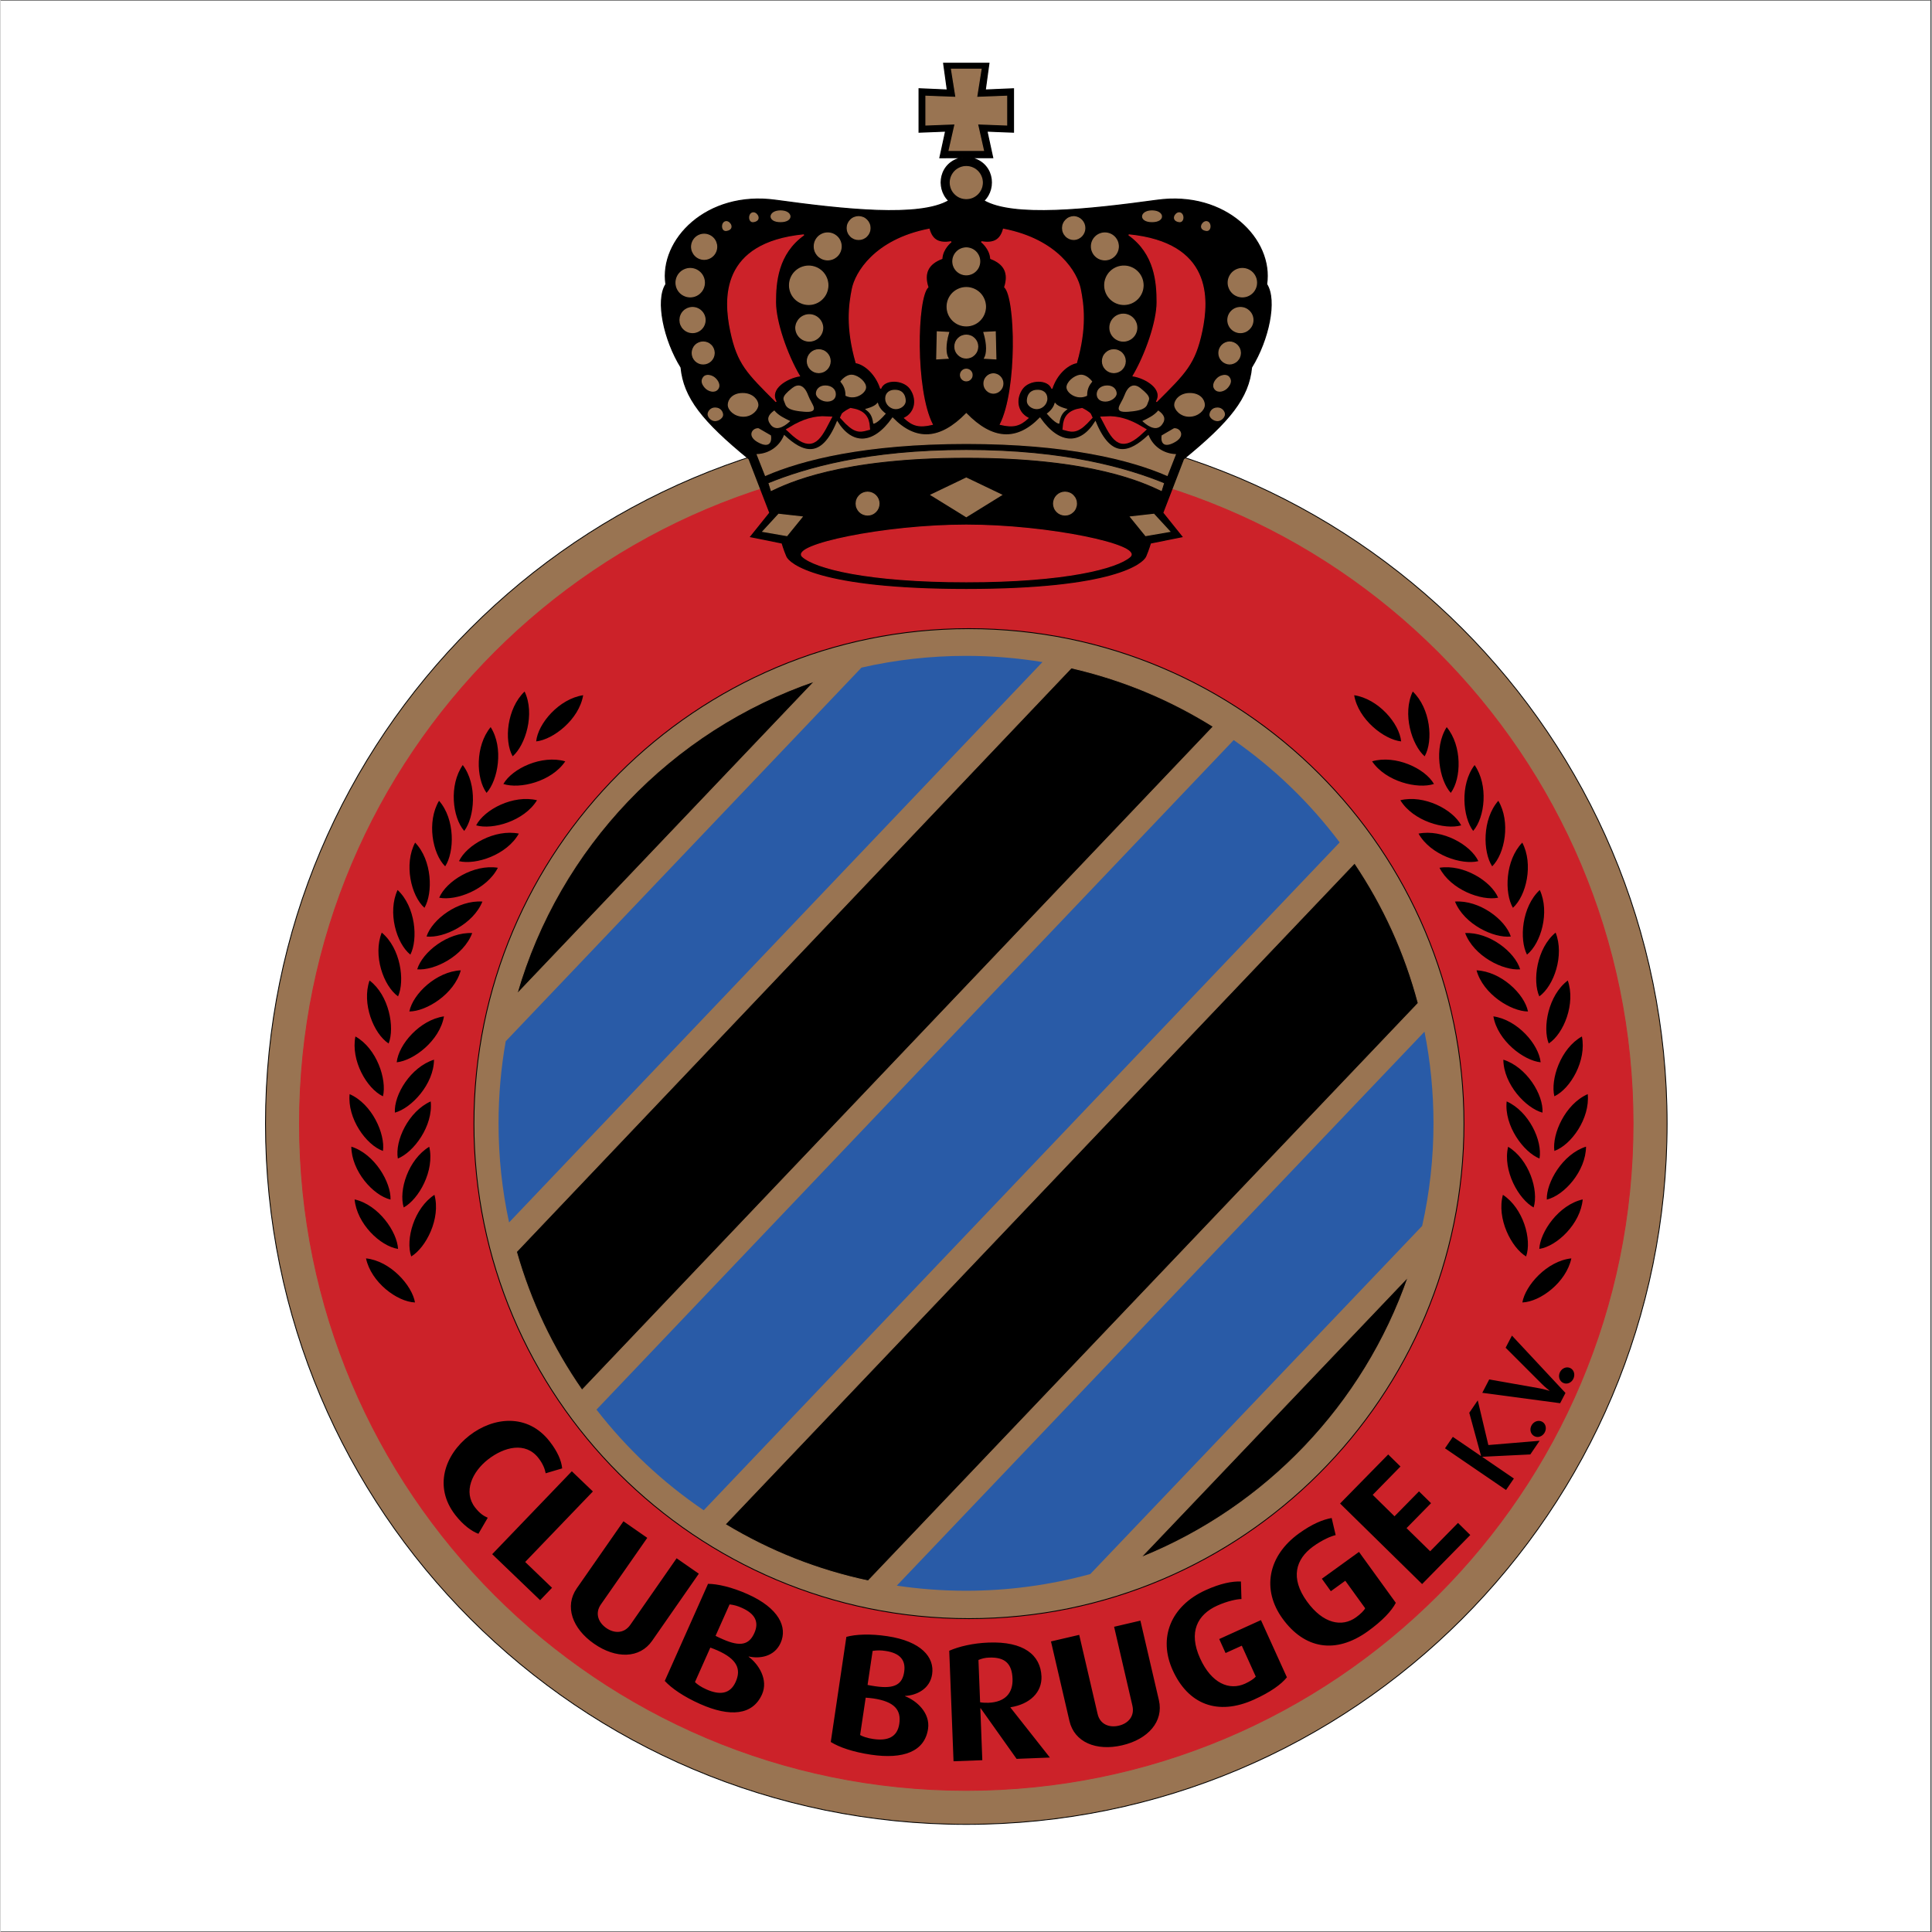
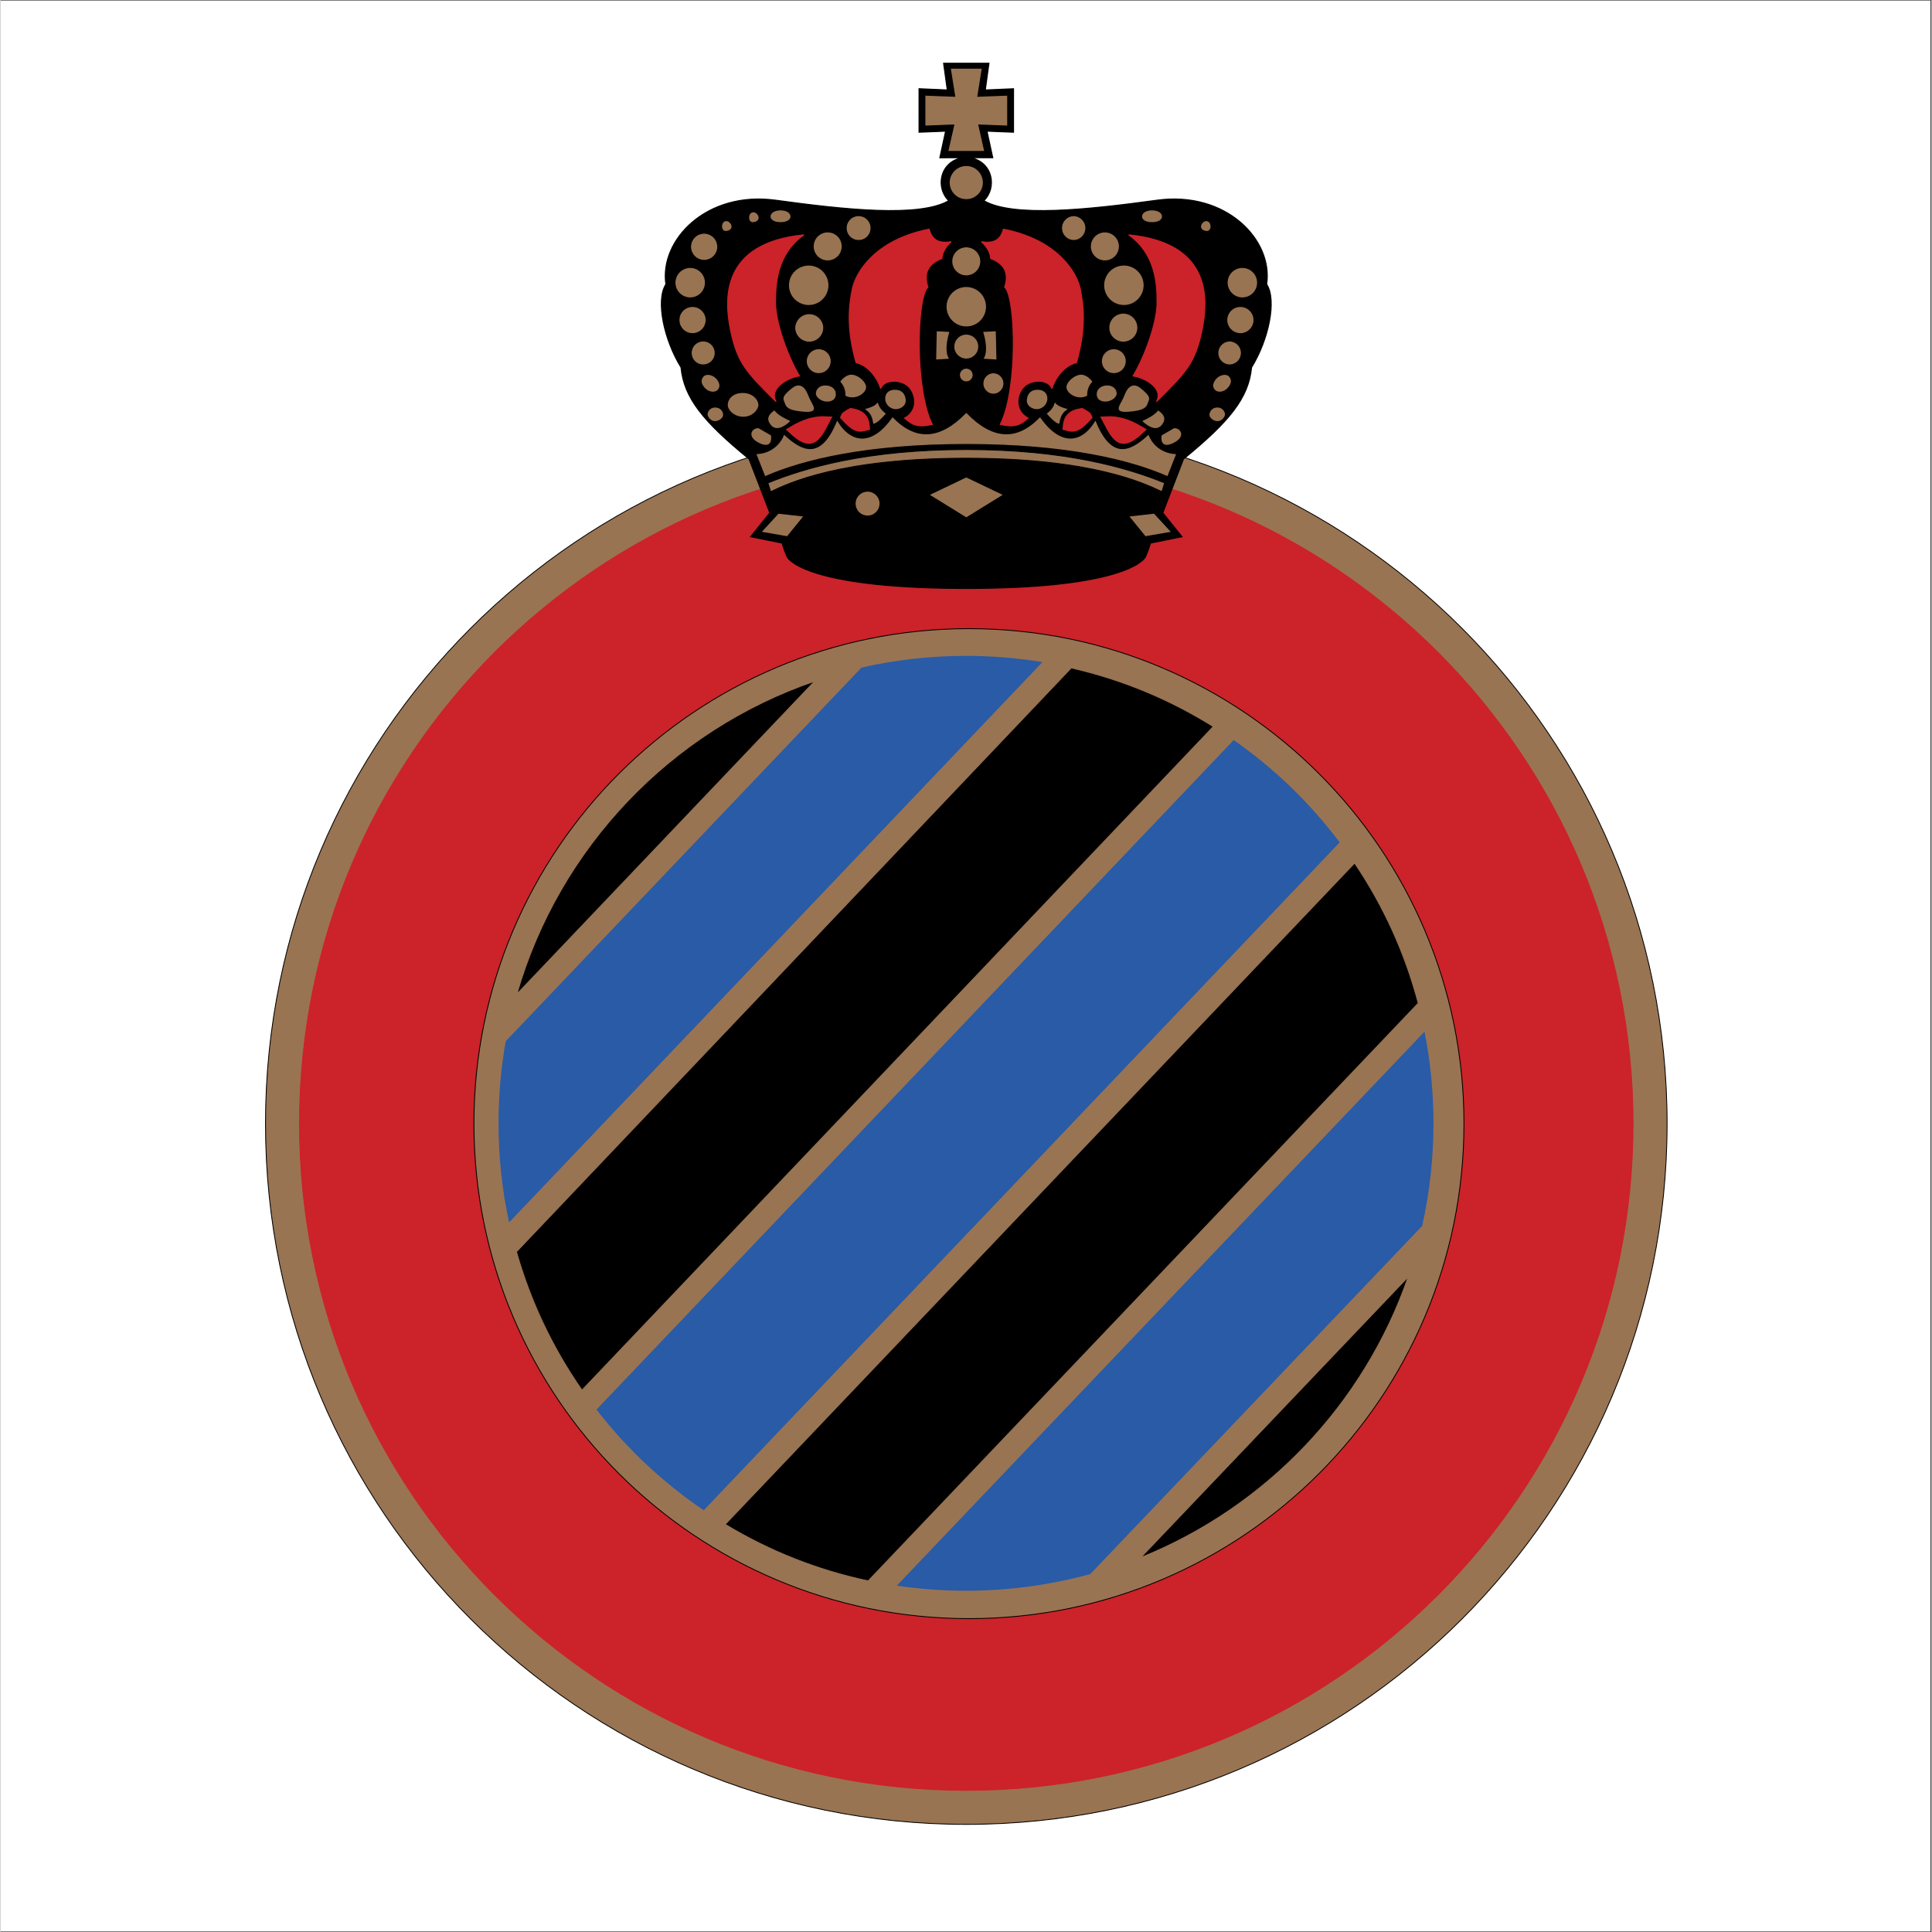
<svg xmlns="http://www.w3.org/2000/svg" width="300" zoomAndPan="magnify" viewBox="0 0 224.88 225" height="300" preserveAspectRatio="xMidYMid meet" version="1.0">
  <rect x="0" y="0" width="224.88" height="225" fill="#333333" stroke="none" />
  <defs>
    <clipPath id="03a2cb85e8">
      <path d="M 0 0.059 L 224.762 0.059 L 224.762 224.938 L 0 224.938 Z M 0 0.059 " clip-rule="nonzero" />
    </clipPath>
  </defs>
  <g clip-path="url(#03a2cb85e8)">
    <path fill="#ffffff" d="M 0 0.059 L 224.879 0.059 L 224.879 224.941 L 0 224.941 Z M 0 0.059 " fill-opacity="1" fill-rule="evenodd" />
  </g>
  <path stroke-linecap="butt" transform="matrix(1.167, 0, 0, 1.167, 0, 0.06)" fill-opacity="1" fill="#997452" fill-rule="evenodd" stroke-linejoin="miter" d="M 96.379 182.009 C 135.001 182.009 166.314 150.7 166.314 112.081 C 166.314 73.463 135.001 42.153 96.379 42.153 C 57.757 42.153 26.444 73.463 26.444 112.081 C 26.444 150.7 57.757 182.009 96.379 182.009 Z M 96.379 182.009 " stroke="#000000" stroke-width="0.085" stroke-opacity="1" stroke-miterlimit="2.613" />
  <path stroke-linecap="butt" transform="matrix(1.167, 0, 0, 1.167, 0, 0.06)" fill-opacity="1" fill="#cc2229" fill-rule="evenodd" stroke-linejoin="miter" d="M 96.379 178.618 C 133.13 178.618 162.919 148.828 162.919 112.081 C 162.919 75.334 133.13 45.542 96.379 45.542 C 59.629 45.542 29.836 75.334 29.836 112.081 C 29.836 148.828 59.629 178.618 96.379 178.618 Z M 96.379 178.618 " stroke="#cc2229" stroke-width="0.085" stroke-opacity="1" stroke-miterlimit="2.613" />
  <path stroke-linecap="butt" transform="matrix(1.167, 0, 0, 1.167, 0, 0.06)" fill-opacity="1" fill="#997452" fill-rule="evenodd" stroke-linejoin="miter" d="M 96.644 161.478 C 123.929 161.478 146.044 139.359 146.044 112.081 C 146.044 84.8 123.929 62.685 96.644 62.685 C 69.362 62.685 47.244 84.8 47.244 112.081 C 47.244 139.359 69.362 161.478 96.644 161.478 Z M 96.644 161.478 " stroke="#000000" stroke-width="0.085" stroke-opacity="1" stroke-miterlimit="2.613" />
  <path stroke-linecap="butt" transform="matrix(1.167, 0, 0, 1.167, 0, 0.06)" fill-opacity="1" fill="#000000" fill-rule="evenodd" stroke-linejoin="miter" d="M 81.245 67.928 C 66.925 72.836 55.745 84.515 51.533 99.144 Z M 81.245 67.928 " stroke="#997452" stroke-width="0.085" stroke-opacity="1" stroke-miterlimit="2.613" />
  <path stroke-linecap="butt" transform="matrix(1.167, 0, 0, 1.167, 0, 0.06)" fill-opacity="1" fill="#000000" fill-rule="evenodd" stroke-linejoin="miter" d="M 113.787 155.387 C 126.256 150.372 136.056 140.13 140.479 127.373 Z M 113.787 155.387 " stroke="#997452" stroke-width="0.085" stroke-opacity="1" stroke-miterlimit="2.613" />
  <path fill="#295ba7" d="M 165.566 142.77 C 166.445 138.836 166.883 134.852 166.883 130.82 C 166.883 127.168 166.523 123.598 165.836 120.148 L 104.379 184.664 C 107.012 185.055 109.703 185.258 112.441 185.258 C 117.453 185.258 122.309 184.578 126.918 183.312 Z M 165.566 142.77 " fill-opacity="1" fill-rule="evenodd" />
  <path stroke-linecap="butt" transform="matrix(1.167, 0, 0, 1.167, 0, 0.06)" fill-opacity="1" fill="#000000" fill-rule="evenodd" stroke-linejoin="miter" d="M 141.48 100.058 C 140.147 95.042 138.031 90.385 135.132 86.079 L 72.322 152.069 C 76.759 154.748 81.513 156.63 86.586 157.711 Z M 141.48 100.058 " stroke="#997452" stroke-width="0.085" stroke-opacity="1" stroke-miterlimit="2.613" />
  <path fill="#295ba7" d="M 155.957 98.105 C 152.477 93.48 148.359 89.504 143.617 86.188 L 69.406 164.164 C 72.953 168.73 77.113 172.637 81.895 175.887 Z M 155.957 98.105 " fill-opacity="1" fill-rule="evenodd" />
  <path stroke-linecap="butt" transform="matrix(1.167, 0, 0, 1.167, 0, 0.06)" fill-opacity="1" fill="#000000" fill-rule="evenodd" stroke-linejoin="miter" d="M 121.026 72.455 C 116.629 69.713 111.908 67.761 106.856 66.602 L 51.489 124.868 C 52.902 129.834 55.082 134.434 58.028 138.673 Z M 121.026 72.455 " stroke="#997452" stroke-width="0.085" stroke-opacity="1" stroke-miterlimit="2.613" />
  <path fill="#295ba7" d="M 121.344 77.105 C 118.395 76.621 115.43 76.383 112.441 76.383 C 108.258 76.383 104.18 76.855 100.266 77.75 L 58.836 121.266 C 58.277 124.426 58 127.609 58 130.82 C 58 134.781 58.422 138.645 59.227 142.363 Z M 121.344 77.105 " fill-opacity="1" fill-rule="evenodd" />
-   <path fill="#000000" d="M 48.27 151.684 C 47.938 149.715 45.414 146.848 42.566 146.551 C 43.156 149.324 46.172 151.605 48.27 151.684 Z M 46.297 145.449 C 46.195 143.461 44.031 140.316 41.238 139.684 C 41.496 142.512 44.223 145.129 46.297 145.449 Z M 45.422 139.703 C 45.488 137.711 43.586 134.398 40.855 133.539 C 40.879 136.379 43.379 139.211 45.422 139.703 Z M 44.539 134.039 C 44.816 132.062 43.281 128.57 40.656 127.422 C 40.379 130.246 42.562 133.332 44.539 134.039 Z M 44.539 127.676 C 45.012 125.738 43.832 122.105 41.332 120.707 C 40.777 123.484 42.645 126.773 44.539 127.676 Z M 47.832 146.328 C 49.543 145.301 51.293 141.91 50.535 139.148 C 48.164 140.711 47.137 144.348 47.832 146.328 Z M 46.957 140.621 C 48.707 139.66 50.582 136.336 49.93 133.551 C 47.5 135.02 46.336 138.617 46.957 140.621 Z M 46.273 134.922 C 48.125 134.184 50.402 131.117 50.098 128.27 C 47.508 129.43 45.906 132.852 46.273 134.922 Z M 45.926 129.578 C 47.852 129.059 50.461 126.273 50.484 123.41 C 47.777 124.266 45.801 127.484 45.926 129.578 Z M 46.141 123.715 C 48.129 123.512 51.156 121.188 51.645 118.367 C 48.836 118.77 46.359 121.625 46.141 123.715 Z M 47.613 117.797 C 49.605 117.785 52.848 115.766 53.602 113.004 C 50.77 113.137 48.027 115.738 47.613 117.797 Z M 45.199 121.527 C 45.93 119.672 45.258 115.914 42.977 114.188 C 42.047 116.863 43.445 120.379 45.199 121.527 Z M 46.297 116.039 C 47.109 114.219 46.602 110.434 44.398 108.609 C 43.348 111.246 44.594 114.816 46.297 116.039 Z M 47.73 111.176 C 48.641 109.402 48.344 105.598 46.242 103.648 C 45.051 106.227 46.094 109.859 47.73 111.176 Z M 49.371 105.723 C 50.375 104 50.277 100.188 48.285 98.129 C 46.957 100.637 47.809 104.32 49.371 105.723 Z M 51.785 100.895 C 52.871 99.227 52.961 95.41 51.07 93.258 C 49.621 95.699 50.293 99.418 51.785 100.895 Z M 48.527 112.887 C 50.516 113.062 53.926 111.348 54.934 108.664 C 52.098 108.535 49.129 110.875 48.527 112.887 Z M 49.613 109.066 C 51.598 109.285 55.043 107.656 56.121 104.996 C 53.285 104.801 50.262 107.07 49.613 109.066 Z M 51.09 104.547 C 53.047 104.941 56.625 103.609 57.922 101.059 C 55.117 100.617 51.91 102.613 51.09 104.547 Z M 53.395 100.289 C 55.328 100.762 58.961 99.582 60.363 97.082 C 57.578 96.527 54.293 98.391 53.395 100.289 Z M 55.391 96.121 C 57.309 96.668 60.98 95.633 62.48 93.195 C 59.723 92.527 56.363 94.258 55.391 96.121 Z M 58.562 91.301 C 60.457 91.926 64.168 91.039 65.77 88.664 C 63.039 87.883 59.613 89.48 58.562 91.301 Z M 54.004 96.77 C 55.203 95.18 55.566 91.379 53.832 89.098 C 52.215 91.43 52.617 95.188 54.004 96.77 Z M 56.605 92.34 C 57.941 90.855 58.621 87.098 57.082 84.68 C 55.273 86.867 55.363 90.645 56.605 92.34 Z M 59.645 88.082 C 61.148 86.766 62.27 83.121 61.035 80.535 C 58.98 82.492 58.613 86.254 59.645 88.082 Z M 62.383 86.344 C 64.367 86.133 67.387 83.789 67.855 80.965 C 65.051 81.387 62.59 84.254 62.383 86.344 Z M 177.234 151.684 C 177.57 149.715 180.09 146.848 182.938 146.551 C 182.348 149.324 179.336 151.605 177.234 151.684 Z M 179.207 145.449 C 179.305 143.461 181.469 140.316 184.262 139.684 C 184.008 142.512 181.281 145.129 179.207 145.449 Z M 180.078 139.703 C 180.016 137.711 181.918 134.398 184.648 133.539 C 184.625 136.379 182.125 139.211 180.078 139.703 Z M 180.961 134.039 C 180.688 132.062 182.223 128.57 184.848 127.422 C 185.121 130.246 182.941 133.332 180.961 134.039 Z M 180.961 127.676 C 180.488 125.738 181.668 122.105 184.168 120.707 C 184.727 123.484 182.863 126.773 180.961 127.676 Z M 177.668 146.328 C 175.961 145.301 174.211 141.91 174.969 139.148 C 177.34 140.711 178.367 144.348 177.668 146.328 Z M 178.547 140.621 C 176.801 139.66 174.922 136.336 175.574 133.551 C 178.004 135.02 179.164 138.617 178.547 140.621 Z M 179.23 134.922 C 177.379 134.184 175.102 131.117 175.406 128.27 C 177.996 129.43 179.598 132.852 179.23 134.922 Z M 179.578 129.578 C 177.652 129.059 175.043 126.273 175.02 123.41 C 177.727 124.266 179.707 127.484 179.578 129.578 Z M 179.363 123.715 C 177.375 123.512 174.348 121.188 173.859 118.367 C 176.668 118.77 179.145 121.625 179.363 123.715 Z M 177.891 117.797 C 175.898 117.785 172.656 115.766 171.898 113.004 C 174.734 113.137 177.473 115.738 177.891 117.797 Z M 180.305 121.527 C 179.57 119.672 180.242 115.914 182.523 114.188 C 183.457 116.863 182.062 120.379 180.305 121.527 Z M 179.207 116.039 C 178.395 114.219 178.902 110.434 181.105 108.609 C 182.152 111.246 180.91 114.816 179.207 116.039 Z M 177.773 111.176 C 176.859 109.402 177.16 105.598 179.262 103.648 C 180.453 106.227 179.406 109.859 177.773 111.176 Z M 176.133 105.723 C 175.129 104 175.227 100.188 177.223 98.129 C 178.547 100.637 177.695 104.32 176.133 105.723 Z M 173.719 100.895 C 172.629 99.227 172.543 95.41 174.434 93.258 C 175.879 95.699 175.215 99.418 173.719 100.895 Z M 176.977 112.887 C 174.988 113.062 171.578 111.348 170.57 108.664 C 173.406 108.535 176.375 110.875 176.977 112.887 Z M 175.891 109.066 C 173.91 109.285 170.461 107.656 169.387 104.996 C 172.215 104.801 175.238 107.07 175.891 109.066 Z M 174.414 104.547 C 172.457 104.941 168.879 103.609 167.582 101.059 C 170.383 100.617 173.594 102.613 174.414 104.547 Z M 172.109 100.289 C 170.172 100.762 166.543 99.582 165.141 97.082 C 167.922 96.527 171.215 98.391 172.109 100.289 Z M 170.113 96.121 C 168.191 96.668 164.52 95.633 163.023 93.195 C 165.781 92.527 169.137 94.258 170.113 96.121 Z M 166.941 91.301 C 165.047 91.926 161.336 91.039 159.734 88.664 C 162.465 87.883 165.891 89.48 166.941 91.301 Z M 171.504 96.77 C 170.301 95.18 169.938 91.379 171.672 89.098 C 173.289 91.43 172.887 95.188 171.504 96.77 Z M 168.898 92.34 C 167.562 90.855 166.883 87.098 168.422 84.68 C 170.23 86.867 170.145 90.645 168.898 92.34 Z M 165.855 88.082 C 164.355 86.766 163.23 83.121 164.469 80.535 C 166.523 82.492 166.891 86.254 165.855 88.082 Z M 163.117 86.344 C 161.137 86.133 158.121 83.789 157.648 80.965 C 160.453 81.387 162.914 84.254 163.117 86.344 Z M 52.965 176.438 C 50.418 173.164 51.727 169.426 54.598 167.188 C 57.422 164.988 61.402 164.59 63.949 167.863 C 64.871 169.043 65.324 170.102 65.41 171.008 L 63.488 171.578 C 63.41 171.129 63.191 170.496 62.648 169.801 C 61.137 167.863 58.656 168.508 56.781 169.961 C 54.922 171.41 53.855 173.75 55.273 175.566 C 55.816 176.262 56.246 176.535 56.742 176.758 L 55.656 178.625 C 54.855 178.328 53.875 177.605 52.965 176.438 Z M 57.262 181 L 66.535 171.344 L 68.988 173.695 L 61.102 181.906 L 64.23 184.914 L 62.844 186.359 Z M 69.125 191.43 C 66.57 189.656 65.668 187.055 67.109 184.98 L 72.547 177.168 L 75.32 179.098 L 69.914 186.859 C 69.191 187.898 69.641 188.973 70.555 189.605 C 71.469 190.242 72.625 190.262 73.348 189.223 L 78.738 181.477 L 81.324 183.273 L 75.887 191.086 C 74.445 193.164 71.676 193.203 69.125 191.43 Z M 81.48 198.449 C 79.57 197.598 78.152 196.625 77.359 195.758 L 82.398 184.453 C 83.508 184.461 85.152 184.828 86.996 185.648 C 90.66 187.281 91.672 189.5 90.852 191.328 C 90.133 192.949 88.402 193.199 87.141 192.914 L 87.129 192.949 C 88.297 193.812 89.445 195.625 88.684 197.328 C 87.598 199.766 84.957 199.992 81.48 198.449 Z M 83.504 192.211 C 83.227 192.09 82.949 191.98 82.664 191.879 L 80.875 195.895 C 81.137 196.16 81.586 196.469 82.199 196.742 C 83.746 197.43 84.973 197.316 85.621 195.859 C 86.277 194.383 85.785 193.227 83.504 192.211 Z M 86.344 187.254 C 85.887 187.039 85.406 186.902 84.906 186.848 L 83.273 190.512 C 83.457 190.613 83.828 190.777 84.109 190.902 C 86.215 191.84 87.199 191.512 87.793 190.18 C 88.355 188.918 87.906 187.949 86.344 187.254 Z M 101.383 204.352 C 99.312 204.047 97.688 203.492 96.691 202.871 L 98.508 190.629 C 99.578 190.336 101.262 190.246 103.258 190.547 C 107.223 191.137 108.793 193 108.496 194.98 C 108.238 196.734 106.637 197.441 105.348 197.508 L 105.344 197.543 C 106.703 198.059 108.293 199.496 108.02 201.344 C 107.629 203.984 105.145 204.91 101.383 204.352 Z M 101.652 197.801 C 101.355 197.758 101.059 197.73 100.758 197.711 L 100.109 202.059 C 100.434 202.246 100.949 202.422 101.617 202.52 C 103.289 202.77 104.441 202.332 104.672 200.75 C 104.91 199.152 104.125 198.168 101.652 197.801 Z M 103.059 192.266 C 102.562 192.184 102.062 192.184 101.566 192.262 L 100.977 196.227 C 101.184 196.277 101.582 196.336 101.887 196.383 C 104.168 196.719 105.031 196.141 105.242 194.695 C 105.445 193.328 104.75 192.516 103.059 192.266 Z M 118.332 204.836 L 114.148 198.941 L 114.109 198.945 L 114.34 204.992 L 110.988 205.117 L 110.488 192.246 C 111.602 191.754 113.258 191.359 115.059 191.293 C 119.148 191.133 121.129 192.73 121.23 195.238 C 121.297 197.086 119.895 198.465 117.621 198.828 L 117.621 198.863 L 122.211 204.684 Z M 115.129 193.043 C 114.699 193.055 114.285 193.148 113.891 193.32 L 114.082 198.242 C 114.316 198.293 114.66 198.316 115.047 198.305 C 117.02 198.227 117.922 197.16 117.859 195.508 C 117.793 193.773 117.012 192.969 115.129 193.043 Z M 130.625 203.258 C 127.598 203.961 125.062 202.895 124.488 200.43 L 122.336 191.16 L 125.625 190.395 L 127.766 199.605 C 128.051 200.84 129.148 201.227 130.23 200.973 C 131.316 200.723 132.105 199.879 131.82 198.645 L 129.688 189.453 L 132.75 188.738 L 134.906 198.008 C 135.477 200.473 133.656 202.555 130.625 203.258 Z M 145.988 197.93 C 141.723 199.863 138.305 198.465 136.512 194.512 C 134.809 190.754 136.266 187.039 140.355 185.184 C 142.105 184.391 143.445 184.145 144.457 184.18 L 144.52 186.227 C 144.012 186.223 142.855 186.465 141.688 186.996 C 139.395 188.035 138.312 190.066 139.703 193.133 C 141.031 196.055 143.102 196.91 144.941 196.078 C 145.531 195.809 146.016 195.48 146.188 195.254 L 144.559 191.656 L 142.668 192.512 L 141.93 190.883 L 146.789 188.676 L 149.812 195.34 C 149.137 196.18 147.863 197.082 145.988 197.93 Z M 159.262 189.961 C 155.465 192.703 151.84 192.012 149.297 188.492 C 146.879 185.148 147.57 181.219 151.211 178.586 C 152.766 177.461 154.035 176.957 155.027 176.789 L 155.492 178.781 C 154.992 178.875 153.914 179.344 152.871 180.098 C 150.832 181.574 150.176 183.777 152.148 186.504 C 154.027 189.109 156.23 189.531 157.863 188.352 C 158.395 187.969 158.805 187.555 158.926 187.297 L 156.613 184.094 L 154.93 185.312 L 153.883 183.859 L 158.207 180.734 L 162.496 186.664 C 162 187.621 160.926 188.758 159.262 189.961 Z M 165.559 184.48 L 156.004 175.098 L 161.609 169.387 L 163.039 170.789 L 159.805 174.09 L 162.344 176.586 L 165.195 173.684 L 166.598 175.059 L 163.746 177.965 L 166.496 180.66 L 169.738 177.359 L 171.168 178.766 Z M 178.16 169.383 L 172.582 169.656 L 172.57 169.676 L 176.246 172.188 L 175.332 173.523 L 168.223 168.668 L 169.137 167.336 L 172.402 169.562 L 172.418 169.543 L 171.051 164.531 L 172.039 163.086 L 173.273 168.289 L 179.242 167.793 Z M 179.816 166.859 C 179.543 167.316 179.008 167.484 178.59 167.234 C 178.168 166.984 178.047 166.426 178.32 165.969 C 178.59 165.516 179.145 165.34 179.566 165.59 C 179.984 165.84 180.086 166.402 179.816 166.859 Z M 182.254 162.223 L 181.633 163.418 L 172.566 162.207 L 173.375 160.648 L 179.234 161.684 C 179.773 161.785 180.371 161.969 180.371 161.969 L 180.383 161.945 C 180.383 161.945 179.887 161.566 179.5 161.172 L 175.285 156.957 L 176.02 155.543 Z M 183.176 160.566 C 182.949 161.043 182.43 161.262 181.988 161.051 C 181.547 160.84 181.379 160.297 181.605 159.816 C 181.836 159.336 182.371 159.113 182.812 159.324 C 183.254 159.535 183.402 160.086 183.176 160.566 Z M 100.945 60.773 C 101.23 60.773 101.504 60.723 101.766 60.613 C 102.027 60.504 102.258 60.348 102.461 60.148 C 102.66 59.949 102.816 59.715 102.926 59.453 C 103.031 59.191 103.086 58.918 103.086 58.637 C 103.086 58.352 103.031 58.078 102.926 57.816 C 102.816 57.555 102.66 57.324 102.461 57.121 C 102.258 56.922 102.027 56.766 101.766 56.66 C 101.504 56.551 101.23 56.496 100.945 56.496 C 100.664 56.496 100.391 56.551 100.129 56.66 C 99.867 56.766 99.637 56.922 99.434 57.121 C 99.234 57.324 99.078 57.555 98.969 57.816 C 98.863 58.078 98.809 58.352 98.809 58.637 C 98.809 58.918 98.863 59.191 98.969 59.453 C 99.078 59.715 99.234 59.949 99.434 60.148 C 99.637 60.348 99.867 60.504 100.129 60.613 C 100.391 60.723 100.664 60.773 100.945 60.773 Z M 100.945 60.773 " fill-opacity="1" fill-rule="evenodd" />
  <path stroke-linecap="butt" transform="matrix(1.167, 0, 0, 1.167, 0, 0.06)" fill-opacity="1" fill="#000000" fill-rule="evenodd" stroke-linejoin="miter" d="M 96.379 58.67 C 111.178 58.67 114.004 56.125 114.286 55.462 C 114.57 54.803 114.761 54.143 114.761 54.143 L 117.898 53.51 L 115.987 51.126 L 118.056 45.756 C 122.68 41.982 124.561 39.629 124.846 36.612 C 126.54 33.88 127.391 29.919 126.353 28.315 C 127.016 23.885 122.301 18.987 115.421 19.928 C 108.537 20.872 101.053 21.675 98.13 19.978 C 99.466 18.692 99.051 16.094 96.751 15.682 L 99.018 15.685 L 98.442 13.037 L 101.09 13.141 L 101.09 8.808 L 98.274 8.929 L 98.639 6.263 L 94.116 6.263 L 94.484 8.929 L 91.665 8.805 L 91.665 13.141 L 94.317 13.037 L 93.741 15.689 L 96.004 15.682 C 93.704 16.094 93.295 18.692 94.628 19.978 C 91.705 21.675 84.218 20.872 77.341 19.928 C 70.457 18.987 65.746 23.889 66.402 28.318 C 65.364 29.919 66.215 33.88 67.912 36.612 C 68.197 39.629 70.082 41.982 74.699 45.756 L 76.772 51.126 L 74.86 53.51 L 77.997 54.143 C 77.997 54.143 78.185 54.803 78.469 55.462 C 78.751 56.125 81.58 58.67 96.379 58.67 Z M 96.379 58.67 " stroke="#000000" stroke-width="0.106" stroke-opacity="1" stroke-miterlimit="2.613" />
  <path stroke-linecap="butt" transform="matrix(1.167, 0, 0, 1.167, 0, 0.06)" fill-opacity="1" fill="#cc2229" fill-rule="evenodd" stroke-linejoin="miter" d="M 94.869 24.076 C 94.869 24.076 94.015 24.736 93.942 25.747 C 92.545 26.279 92.107 27.217 92.545 28.599 C 91.414 29.668 91.226 38.845 92.984 42.301 C 91.665 42.612 91.039 42.424 90.222 41.671 C 91.414 41.045 91.477 39.662 90.788 38.718 C 90.095 37.777 88.209 37.713 87.834 38.718 C 87.393 37.335 86.324 36.331 85.384 36.143 C 84.376 32.621 84.69 30.361 85.005 28.79 C 85.317 27.217 87.202 23.889 92.669 22.82 C 92.984 23.949 93.677 24.264 94.869 24.076 Z M 94.869 24.076 " stroke="#cc2229" stroke-width="0.106" stroke-opacity="1" stroke-miterlimit="2.613" />
  <path stroke-linecap="butt" transform="matrix(1.167, 0, 0, 1.167, 0, 0.06)" fill-opacity="1" fill="#cc2229" fill-rule="evenodd" stroke-linejoin="miter" d="M 80.167 23.386 C 77.525 25.271 77.338 28.161 77.338 30.11 C 77.338 32.058 78.469 35.326 79.725 37.462 C 78.533 37.65 76.648 38.718 77.401 40.037 C 74.508 37.148 73.568 36.267 72.875 32.999 C 72.185 29.731 71.934 24.203 80.167 23.386 Z M 80.167 23.386 " stroke="#cc2229" stroke-width="0.106" stroke-opacity="1" stroke-miterlimit="2.613" />
  <path stroke-linecap="butt" transform="matrix(1.167, 0, 0, 1.167, 0, 0.06)" fill-opacity="1" fill="#cc2229" fill-rule="evenodd" stroke-linejoin="miter" d="M 78.972 42.866 C 80.227 42.113 81.295 41.798 82.43 41.862 C 81.362 43.934 80.857 44.624 78.972 42.866 Z M 78.972 42.866 " stroke="#cc2229" stroke-width="0.743" stroke-opacity="1" stroke-miterlimit="2.613" />
  <path stroke-linecap="butt" transform="matrix(1.167, 0, 0, 1.167, 0, 0.06)" fill-opacity="1" fill="#cc2229" fill-rule="evenodd" stroke-linejoin="miter" d="M 84.188 41.544 C 85.32 42.803 85.698 42.739 86.388 42.552 C 86.324 41.735 86.01 41.229 84.878 41.042 C 84.878 41.042 84.249 41.356 84.188 41.544 Z M 84.188 41.544 " stroke="#cc2229" stroke-width="0.743" stroke-opacity="1" stroke-miterlimit="2.613" />
  <path stroke-linecap="butt" transform="matrix(1.167, 0, 0, 1.167, 0, 0.06)" fill-opacity="1" fill="#cc2229" fill-rule="evenodd" stroke-linejoin="miter" d="M 97.886 24.076 C 97.886 24.076 98.743 24.736 98.817 25.747 C 100.21 26.279 100.652 27.217 100.213 28.599 C 101.345 29.668 101.532 38.845 99.774 42.301 C 101.09 42.612 101.72 42.424 102.537 41.671 C 101.345 41.045 101.281 39.662 101.971 38.718 C 102.664 37.777 104.549 37.713 104.924 38.718 C 105.366 37.335 106.434 36.331 107.375 36.143 C 108.383 32.621 108.065 30.361 107.753 28.79 C 107.438 27.217 105.553 23.889 100.086 22.82 C 99.774 23.949 99.081 24.264 97.886 24.076 Z M 97.886 24.076 " stroke="#cc2229" stroke-width="0.106" stroke-opacity="1" stroke-miterlimit="2.613" />
  <path stroke-linecap="butt" transform="matrix(1.167, 0, 0, 1.167, 0, 0.06)" fill-opacity="1" fill="#cc2229" fill-rule="evenodd" stroke-linejoin="miter" d="M 112.591 23.386 C 115.233 25.271 115.421 28.161 115.421 30.11 C 115.421 32.058 114.286 35.326 113.03 37.462 C 114.225 37.65 116.11 38.718 115.354 40.037 C 118.247 37.148 119.187 36.267 119.881 32.999 C 120.57 29.731 120.825 24.203 112.591 23.386 Z M 112.591 23.386 " stroke="#cc2229" stroke-width="0.106" stroke-opacity="1" stroke-miterlimit="2.613" />
  <path stroke-linecap="butt" transform="matrix(1.167, 0, 0, 1.167, 0, 0.06)" fill-opacity="1" fill="#cc2229" fill-rule="evenodd" stroke-linejoin="miter" d="M 113.783 42.866 C 112.528 42.113 111.46 41.798 110.328 41.862 C 111.396 43.934 111.902 44.624 113.783 42.866 Z M 113.783 42.866 " stroke="#cc2229" stroke-width="0.743" stroke-opacity="1" stroke-miterlimit="2.613" />
  <path stroke-linecap="butt" transform="matrix(1.167, 0, 0, 1.167, 0, 0.06)" fill-opacity="1" fill="#cc2229" fill-rule="evenodd" stroke-linejoin="miter" d="M 108.57 41.544 C 107.438 42.803 107.06 42.739 106.37 42.552 C 106.434 41.735 106.745 41.229 107.877 41.042 C 107.877 41.042 108.507 41.356 108.57 41.544 Z M 108.57 41.544 " stroke="#cc2229" stroke-width="0.743" stroke-opacity="1" stroke-miterlimit="2.613" />
-   <path stroke-linecap="butt" transform="matrix(1.167, 0, 0, 1.167, 0, 0.06)" fill-opacity="1" fill="#cc2229" fill-rule="evenodd" stroke-linejoin="miter" d="M 96.379 58.007 C 106.31 58.007 111.46 56.628 112.719 55.496 C 113.974 54.364 104.609 52.352 96.376 52.352 L 96.379 52.352 C 88.149 52.352 78.784 54.364 80.04 55.496 C 81.295 56.628 86.452 58.007 96.379 58.007 Z M 96.379 58.007 " stroke="#cc2229" stroke-width="0.106" stroke-opacity="1" stroke-miterlimit="2.613" />
  <path fill="#000000" d="M 123.934 60.773 C 123.648 60.773 123.375 60.719 123.113 60.613 C 122.852 60.504 122.621 60.348 122.418 60.148 C 122.219 59.945 122.062 59.715 121.957 59.453 C 121.848 59.191 121.793 58.918 121.793 58.633 C 121.793 58.348 121.848 58.078 121.957 57.812 C 122.066 57.551 122.219 57.32 122.422 57.121 C 122.621 56.918 122.852 56.766 123.117 56.656 C 123.379 56.547 123.652 56.492 123.934 56.492 C 124.219 56.492 124.492 56.547 124.754 56.656 C 125.016 56.766 125.246 56.922 125.449 57.121 C 125.648 57.32 125.805 57.555 125.914 57.816 C 126.02 58.078 126.074 58.352 126.074 58.637 C 126.074 58.918 126.02 59.191 125.91 59.453 C 125.801 59.719 125.648 59.949 125.445 60.148 C 125.246 60.348 125.016 60.504 124.754 60.613 C 124.488 60.723 124.215 60.773 123.934 60.773 Z M 123.934 60.773 " fill-opacity="1" fill-rule="evenodd" />
  <path stroke-linecap="butt" transform="matrix(1.167, 0, 0, 1.167, 0, 0.06)" fill-opacity="1" fill="#997452" fill-rule="evenodd" stroke-linejoin="miter" d="M 93.486 33.063 L 94.618 33.123 C 94.243 34.382 94.303 35.262 94.558 35.701 L 93.426 35.765 Z M 93.486 33.063 " stroke="#997452" stroke-width="0.106" stroke-opacity="1" stroke-miterlimit="2.613" />
  <path stroke-linecap="butt" transform="matrix(1.167, 0, 0, 1.167, 0, 0.06)" fill-opacity="1" fill="#997452" fill-rule="evenodd" stroke-linejoin="miter" d="M 76.082 52.985 L 77.659 51.27 L 79.993 51.532 L 78.476 53.4 Z M 76.082 52.985 " stroke="#997452" stroke-width="0.106" stroke-opacity="1" stroke-miterlimit="2.613" />
  <path stroke-linecap="butt" transform="matrix(1.167, 0, 0, 1.167, 0, 0.06)" fill-opacity="1" fill="#997452" fill-rule="evenodd" stroke-linejoin="miter" d="M 79.035 38.718 C 79.611 38.263 80.167 38.403 80.545 39.411 C 80.92 40.415 81.801 41.105 80.167 40.981 C 78.968 40.888 78.469 40.667 78.346 40.228 C 78.218 39.786 77.84 39.662 79.035 38.718 Z M 79.035 38.718 " stroke="#997452" stroke-width="0.106" stroke-opacity="1" stroke-miterlimit="2.613" />
  <path stroke-linecap="butt" transform="matrix(1.167, 0, 0, 1.167, 0, 0.06)" fill-opacity="1" fill="#997452" fill-rule="evenodd" stroke-linejoin="miter" d="M 82.303 38.467 C 82.933 38.467 83.308 38.842 83.308 39.284 C 83.308 39.722 82.993 39.973 82.491 39.973 C 81.988 39.973 81.423 39.595 81.423 39.22 C 81.423 38.842 81.737 38.467 82.303 38.467 Z M 82.303 38.467 " stroke="#997452" stroke-width="0.106" stroke-opacity="1" stroke-miterlimit="2.613" />
  <path stroke-linecap="butt" transform="matrix(1.167, 0, 0, 1.167, 0, 0.06)" fill-opacity="1" fill="#997452" fill-rule="evenodd" stroke-linejoin="miter" d="M 83.874 38.025 C 83.874 38.025 84.376 37.335 85.005 37.399 C 85.635 37.462 86.388 38.152 86.324 38.654 C 86.261 39.157 85.32 39.85 84.376 39.411 C 84.376 38.718 84.125 38.34 83.874 38.025 Z M 83.874 38.025 " stroke="#997452" stroke-width="0.106" stroke-opacity="1" stroke-miterlimit="2.613" />
  <path stroke-linecap="butt" transform="matrix(1.167, 0, 0, 1.167, 0, 0.06)" fill-opacity="1" fill="#997452" fill-rule="evenodd" stroke-linejoin="miter" d="M 77.211 40.981 C 77.652 41.484 78.218 41.735 78.721 41.982 C 78.027 42.612 77.338 42.866 76.899 42.301 C 76.457 41.735 76.708 41.356 77.211 40.981 Z M 77.211 40.981 " stroke="#997452" stroke-width="0.106" stroke-opacity="1" stroke-miterlimit="2.613" />
  <path stroke-linecap="butt" transform="matrix(1.167, 0, 0, 1.167, 0, 0.06)" fill-opacity="1" fill="#997452" fill-rule="evenodd" stroke-linejoin="miter" d="M 76.836 43.432 C 76.836 43.432 77.087 44.751 75.767 44.122 C 74.448 43.492 75.074 42.676 75.64 42.739 Z M 76.836 43.432 " stroke="#997452" stroke-width="0.106" stroke-opacity="1" stroke-miterlimit="2.613" />
  <path stroke-linecap="butt" transform="matrix(1.167, 0, 0, 1.167, 0, 0.06)" fill-opacity="1" fill="#997452" fill-rule="evenodd" stroke-linejoin="miter" d="M 74.07 39.22 C 75.074 39.22 75.58 39.91 75.58 40.352 C 75.58 40.79 75.014 41.484 74.133 41.484 C 73.253 41.484 72.627 40.854 72.627 40.352 C 72.627 39.85 73.065 39.22 74.07 39.22 Z M 74.07 39.22 " stroke="#997452" stroke-width="0.106" stroke-opacity="1" stroke-miterlimit="2.613" />
  <path stroke-linecap="butt" transform="matrix(1.167, 0, 0, 1.167, 0, 0.06)" fill-opacity="1" fill="#997452" fill-rule="evenodd" stroke-linejoin="miter" d="M 71.304 40.667 C 71.87 40.667 72.061 41.105 72.061 41.356 C 72.061 41.607 71.683 41.922 71.304 41.922 C 70.929 41.922 70.614 41.544 70.614 41.293 C 70.614 41.042 70.866 40.667 71.304 40.667 Z M 71.304 40.667 " stroke="#997452" stroke-width="0.106" stroke-opacity="1" stroke-miterlimit="2.613" />
  <path stroke-linecap="butt" transform="matrix(1.167, 0, 0, 1.167, 0, 0.06)" fill-opacity="1" fill="#997452" fill-rule="evenodd" stroke-linejoin="miter" d="M 70.176 37.586 C 70.404 37.302 70.929 37.399 71.244 37.65 C 71.559 37.901 71.87 38.403 71.559 38.781 C 71.244 39.157 70.614 38.969 70.3 38.594 C 69.985 38.216 69.921 37.901 70.176 37.586 Z M 70.176 37.586 " stroke="#997452" stroke-width="0.106" stroke-opacity="1" stroke-miterlimit="2.613" />
  <path stroke-linecap="butt" transform="matrix(1.167, 0, 0, 1.167, 0, 0.06)" fill-opacity="1" fill="#997452" fill-rule="evenodd" stroke-linejoin="miter" d="M 72.436 22.067 C 72.818 22.067 73.253 22.82 72.436 22.944 C 71.927 23.025 71.934 22.067 72.436 22.067 Z M 72.436 22.067 " stroke="#997452" stroke-width="0.106" stroke-opacity="1" stroke-miterlimit="2.613" />
  <path stroke-linecap="butt" transform="matrix(1.167, 0, 0, 1.167, 0, 0.06)" fill-opacity="1" fill="#997452" fill-rule="evenodd" stroke-linejoin="miter" d="M 75.138 21.186 C 75.52 21.186 75.955 21.94 75.138 22.067 C 74.626 22.147 74.636 21.186 75.138 21.186 Z M 75.138 21.186 " stroke="#997452" stroke-width="0.106" stroke-opacity="1" stroke-miterlimit="2.613" />
  <path stroke-linecap="butt" transform="matrix(1.167, 0, 0, 1.167, 0, 0.06)" fill-opacity="1" fill="#997452" fill-rule="evenodd" stroke-linejoin="miter" d="M 77.84 20.996 C 79.035 20.996 79.159 22.067 77.84 22.067 C 76.521 22.067 76.648 20.996 77.84 20.996 Z M 77.84 20.996 " stroke="#997452" stroke-width="0.106" stroke-opacity="1" stroke-miterlimit="2.613" />
  <path stroke-linecap="butt" transform="matrix(1.167, 0, 0, 1.167, 0, 0.06)" fill-opacity="1" fill="#997452" fill-rule="evenodd" stroke-linejoin="miter" d="M 86.388 40.79 C 86.388 40.79 87.205 40.603 87.52 40.228 C 87.707 40.854 88.273 41.232 88.273 41.232 C 87.456 42.173 87.141 42.173 87.141 42.173 C 87.018 41.293 86.703 41.042 86.388 40.79 Z M 86.388 40.79 " stroke="#997452" stroke-width="0.106" stroke-opacity="1" stroke-miterlimit="2.613" />
  <path stroke-linecap="butt" transform="matrix(1.167, 0, 0, 1.167, 0, 0.06)" fill-opacity="1" fill="#997452" fill-rule="evenodd" stroke-linejoin="miter" d="M 89.405 38.905 C 90.151 38.982 90.282 39.595 90.282 39.973 C 90.282 40.352 89.843 40.727 89.341 40.727 C 88.839 40.727 88.337 40.288 88.337 39.722 C 88.337 39.157 88.775 38.842 89.405 38.905 Z M 89.405 38.905 " stroke="#997452" stroke-width="0.106" stroke-opacity="1" stroke-miterlimit="2.613" />
  <path stroke-linecap="butt" transform="matrix(1.167, 0, 0, 1.167, 0, 0.06)" fill-opacity="1" fill="#997452" fill-rule="evenodd" stroke-linejoin="miter" d="M 96.379 19.77 C 96.59 19.77 96.794 19.73 96.992 19.65 C 97.186 19.566 97.36 19.452 97.511 19.301 C 97.662 19.151 97.775 18.977 97.859 18.782 C 97.939 18.585 97.98 18.381 97.98 18.17 C 97.98 17.955 97.939 17.751 97.856 17.557 C 97.775 17.359 97.658 17.189 97.511 17.038 C 97.36 16.887 97.186 16.77 96.989 16.69 C 96.794 16.609 96.59 16.569 96.376 16.569 C 96.165 16.569 95.961 16.609 95.763 16.69 C 95.569 16.773 95.395 16.887 95.244 17.038 C 95.097 17.189 94.98 17.363 94.899 17.557 C 94.819 17.755 94.775 17.959 94.775 18.17 C 94.779 18.384 94.819 18.588 94.899 18.782 C 94.98 18.98 95.097 19.154 95.248 19.301 C 95.398 19.452 95.569 19.569 95.766 19.65 C 95.964 19.73 96.168 19.77 96.379 19.77 Z M 96.379 19.77 " stroke="#997452" stroke-width="0.106" stroke-opacity="1" stroke-miterlimit="2.613" />
  <path stroke-linecap="butt" transform="matrix(1.167, 0, 0, 1.167, 0, 0.06)" fill-opacity="1" fill="#997452" fill-rule="evenodd" stroke-linejoin="miter" d="M 96.379 27.374 C 96.557 27.374 96.727 27.337 96.891 27.27 C 97.056 27.203 97.203 27.106 97.327 26.979 C 97.454 26.852 97.551 26.708 97.618 26.544 C 97.685 26.38 97.719 26.205 97.719 26.028 C 97.719 25.851 97.685 25.68 97.618 25.516 C 97.548 25.352 97.451 25.204 97.327 25.08 C 97.2 24.953 97.056 24.856 96.891 24.789 C 96.724 24.722 96.553 24.685 96.376 24.685 C 96.198 24.689 96.028 24.722 95.864 24.789 C 95.7 24.856 95.552 24.953 95.428 25.08 C 95.301 25.208 95.204 25.352 95.137 25.516 C 95.067 25.68 95.033 25.851 95.033 26.031 C 95.033 26.771 95.636 27.374 96.379 27.374 Z M 96.379 27.374 " stroke="#997452" stroke-width="0.106" stroke-opacity="1" stroke-miterlimit="2.613" />
  <path stroke-linecap="butt" transform="matrix(1.167, 0, 0, 1.167, 0, 0.06)" fill-opacity="1" fill="#997452" fill-rule="evenodd" stroke-linejoin="miter" d="M 96.379 32.47 C 96.634 32.47 96.878 32.423 97.112 32.326 C 97.347 32.229 97.554 32.092 97.732 31.911 C 97.913 31.73 98.05 31.526 98.147 31.291 C 98.244 31.057 98.294 30.813 98.294 30.558 C 98.294 30.304 98.244 30.059 98.147 29.825 C 98.05 29.591 97.913 29.383 97.732 29.202 C 97.554 29.025 97.347 28.887 97.112 28.79 C 96.878 28.693 96.634 28.643 96.379 28.643 C 96.125 28.643 95.88 28.693 95.646 28.79 C 95.412 28.887 95.204 29.025 95.023 29.202 C 94.846 29.383 94.705 29.591 94.608 29.825 C 94.511 30.059 94.464 30.304 94.464 30.558 C 94.464 30.813 94.511 31.057 94.608 31.291 C 94.705 31.526 94.846 31.73 95.023 31.911 C 95.204 32.092 95.412 32.229 95.646 32.326 C 95.88 32.423 96.125 32.47 96.379 32.47 Z M 96.379 32.47 " stroke="#997452" stroke-width="0.106" stroke-opacity="1" stroke-miterlimit="2.613" />
  <path stroke-linecap="butt" transform="matrix(1.167, 0, 0, 1.167, 0, 0.06)" fill-opacity="1" fill="#997452" fill-rule="evenodd" stroke-linejoin="miter" d="M 96.379 35.678 C 96.53 35.678 96.677 35.648 96.814 35.591 C 96.955 35.534 97.079 35.45 97.186 35.343 C 97.293 35.236 97.377 35.112 97.434 34.971 C 97.491 34.831 97.521 34.687 97.521 34.536 C 97.521 34.382 97.491 34.238 97.434 34.097 C 97.374 33.957 97.293 33.836 97.186 33.729 C 97.079 33.622 96.955 33.538 96.814 33.481 C 96.674 33.424 96.53 33.394 96.376 33.394 C 96.225 33.394 96.081 33.424 95.941 33.481 C 95.8 33.538 95.676 33.622 95.569 33.729 C 95.462 33.836 95.381 33.96 95.321 34.101 C 95.264 34.241 95.237 34.385 95.237 34.536 C 95.237 34.69 95.264 34.834 95.325 34.975 C 95.381 35.115 95.465 35.236 95.572 35.343 C 95.679 35.45 95.803 35.534 95.941 35.591 C 96.081 35.651 96.229 35.678 96.379 35.678 Z M 96.379 35.678 " stroke="#997452" stroke-width="0.106" stroke-opacity="1" stroke-miterlimit="2.613" />
  <path stroke-linecap="butt" transform="matrix(1.167, 0, 0, 1.167, 0, 0.06)" fill="none" stroke-linejoin="miter" d="M 93.691 39.187 Z M 93.691 39.187 " stroke="#997452" stroke-width="0.106" stroke-opacity="1" stroke-miterlimit="2.613" />
  <path stroke-linecap="butt" transform="matrix(1.167, 0, 0, 1.167, 0, 0.06)" fill-opacity="1" fill="#997452" fill-rule="evenodd" stroke-linejoin="miter" d="M 96.379 37.954 C 96.54 37.954 96.677 37.898 96.791 37.784 C 96.905 37.67 96.958 37.533 96.958 37.372 C 96.958 37.211 96.905 37.077 96.791 36.963 C 96.677 36.85 96.54 36.793 96.379 36.793 C 96.218 36.793 96.081 36.85 95.967 36.963 C 95.854 37.077 95.797 37.211 95.797 37.372 C 95.797 37.533 95.854 37.67 95.967 37.784 C 96.081 37.898 96.218 37.954 96.379 37.954 Z M 96.379 37.954 " stroke="#997452" stroke-width="0.106" stroke-opacity="1" stroke-miterlimit="2.613" />
  <path stroke-linecap="butt" transform="matrix(1.167, 0, 0, 1.167, 0, 0.06)" fill-opacity="1" fill="#997452" fill-rule="evenodd" stroke-linejoin="miter" d="M 80.709 33.99 C 81.449 33.99 82.052 33.387 82.052 32.648 C 82.045 32.473 82.009 32.306 81.935 32.149 C 81.865 31.991 81.767 31.851 81.64 31.73 C 81.516 31.61 81.372 31.516 81.212 31.452 C 81.051 31.385 80.884 31.355 80.709 31.355 C 80.535 31.355 80.368 31.385 80.207 31.452 C 80.046 31.516 79.903 31.61 79.775 31.73 C 79.651 31.851 79.554 31.991 79.481 32.149 C 79.41 32.306 79.37 32.473 79.363 32.648 C 79.363 33.387 79.966 33.99 80.709 33.99 Z M 80.709 33.99 " stroke="#997452" stroke-width="0.106" stroke-opacity="1" stroke-miterlimit="2.613" />
  <path stroke-linecap="butt" transform="matrix(1.167, 0, 0, 1.167, 0, 0.06)" fill-opacity="1" fill="#997452" fill-rule="evenodd" stroke-linejoin="miter" d="M 81.654 37.134 C 81.804 37.134 81.948 37.104 82.089 37.047 C 82.23 36.99 82.353 36.906 82.461 36.799 C 82.568 36.692 82.648 36.568 82.708 36.428 C 82.765 36.29 82.795 36.143 82.795 35.992 C 82.795 35.842 82.765 35.694 82.708 35.554 C 82.648 35.417 82.568 35.293 82.461 35.185 C 82.353 35.078 82.23 34.995 82.089 34.938 C 81.948 34.881 81.804 34.851 81.654 34.851 C 81.5 34.851 81.356 34.881 81.215 34.938 C 81.078 34.995 80.954 35.078 80.847 35.185 C 80.74 35.293 80.656 35.417 80.599 35.557 C 80.542 35.694 80.512 35.842 80.512 35.992 C 80.512 36.143 80.542 36.287 80.599 36.428 C 80.656 36.568 80.74 36.692 80.847 36.799 C 80.954 36.906 81.078 36.987 81.215 37.047 C 81.356 37.104 81.5 37.134 81.654 37.134 Z M 81.654 37.134 " stroke="#997452" stroke-width="0.106" stroke-opacity="1" stroke-miterlimit="2.613" />
  <path stroke-linecap="butt" transform="matrix(1.167, 0, 0, 1.167, 0, 0.06)" fill-opacity="1" fill="#997452" fill-rule="evenodd" stroke-linejoin="miter" d="M 85.631 23.848 C 85.785 23.848 85.929 23.822 86.07 23.765 C 86.211 23.704 86.334 23.624 86.438 23.517 C 86.545 23.41 86.629 23.286 86.686 23.145 C 86.746 23.005 86.773 22.861 86.773 22.71 C 86.773 22.559 86.746 22.412 86.686 22.271 C 86.629 22.134 86.545 22.01 86.438 21.903 C 86.334 21.796 86.211 21.712 86.07 21.655 C 85.929 21.598 85.785 21.568 85.631 21.568 C 85.481 21.568 85.337 21.598 85.196 21.655 C 85.055 21.712 84.932 21.796 84.828 21.903 C 84.721 22.01 84.637 22.134 84.58 22.271 C 84.52 22.412 84.493 22.559 84.493 22.71 C 84.493 22.861 84.52 23.005 84.58 23.145 C 84.637 23.286 84.721 23.41 84.828 23.517 C 84.932 23.624 85.055 23.704 85.196 23.765 C 85.337 23.822 85.481 23.848 85.631 23.848 Z M 85.631 23.848 " stroke="#997452" stroke-width="0.106" stroke-opacity="1" stroke-miterlimit="2.613" />
  <path stroke-linecap="butt" transform="matrix(1.167, 0, 0, 1.167, 0, 0.06)" fill-opacity="1" fill="#997452" fill-rule="evenodd" stroke-linejoin="miter" d="M 80.606 30.334 C 80.863 30.341 81.115 30.294 81.352 30.2 C 81.593 30.106 81.804 29.969 81.988 29.788 C 82.173 29.607 82.317 29.4 82.417 29.162 C 82.517 28.924 82.568 28.676 82.568 28.419 C 82.568 28.161 82.517 27.913 82.417 27.675 C 82.317 27.438 82.176 27.23 81.992 27.049 C 81.804 26.868 81.593 26.731 81.356 26.637 C 81.115 26.544 80.867 26.497 80.609 26.503 C 80.358 26.51 80.117 26.564 79.889 26.661 C 79.658 26.761 79.457 26.902 79.283 27.079 C 79.106 27.257 78.972 27.464 78.878 27.695 C 78.784 27.926 78.737 28.168 78.737 28.419 C 78.737 28.67 78.784 28.908 78.878 29.142 C 78.972 29.373 79.106 29.577 79.28 29.758 C 79.457 29.935 79.658 30.076 79.889 30.173 C 80.117 30.274 80.358 30.327 80.606 30.334 Z M 80.606 30.334 " stroke="#997452" stroke-width="0.106" stroke-opacity="1" stroke-miterlimit="2.613" />
  <path stroke-linecap="butt" transform="matrix(1.167, 0, 0, 1.167, 0, 0.06)" fill-opacity="1" fill="#997452" fill-rule="evenodd" stroke-linejoin="miter" d="M 82.548 25.881 C 82.725 25.881 82.899 25.847 83.063 25.78 C 83.227 25.71 83.371 25.613 83.499 25.489 C 83.626 25.362 83.723 25.218 83.79 25.054 C 83.857 24.886 83.894 24.716 83.894 24.538 C 83.894 24.361 83.857 24.19 83.79 24.022 C 83.723 23.858 83.626 23.714 83.499 23.587 C 83.371 23.463 83.227 23.366 83.063 23.296 C 82.899 23.229 82.725 23.195 82.548 23.195 C 82.37 23.195 82.199 23.229 82.035 23.296 C 81.868 23.366 81.724 23.463 81.597 23.587 C 81.473 23.714 81.376 23.858 81.305 24.022 C 81.238 24.19 81.205 24.361 81.205 24.538 C 81.205 24.716 81.238 24.886 81.305 25.054 C 81.376 25.218 81.473 25.362 81.597 25.489 C 81.724 25.613 81.868 25.71 82.032 25.78 C 82.199 25.847 82.37 25.881 82.548 25.881 Z M 82.548 25.881 " stroke="#997452" stroke-width="0.106" stroke-opacity="1" stroke-miterlimit="2.613" />
  <path stroke-linecap="butt" transform="matrix(1.167, 0, 0, 1.167, 0, 0.06)" fill-opacity="1" fill="#997452" fill-rule="evenodd" stroke-linejoin="miter" d="M 68.827 29.574 C 69.017 29.574 69.195 29.537 69.369 29.467 C 69.543 29.393 69.697 29.293 69.828 29.159 C 69.962 29.025 70.065 28.874 70.136 28.7 C 70.206 28.526 70.243 28.345 70.243 28.158 C 70.243 27.97 70.206 27.789 70.136 27.615 C 70.062 27.441 69.962 27.287 69.828 27.156 C 69.694 27.022 69.54 26.922 69.366 26.848 C 69.195 26.778 69.014 26.741 68.827 26.741 C 68.636 26.741 68.455 26.778 68.284 26.852 C 68.11 26.922 67.956 27.026 67.825 27.156 C 67.691 27.29 67.588 27.444 67.517 27.618 C 67.447 27.793 67.41 27.973 67.41 28.161 C 67.41 28.348 67.447 28.529 67.517 28.703 C 67.591 28.874 67.691 29.028 67.825 29.162 C 67.959 29.293 68.113 29.396 68.287 29.467 C 68.458 29.54 68.639 29.574 68.827 29.574 Z M 68.827 29.574 " stroke="#997452" stroke-width="0.106" stroke-opacity="1" stroke-miterlimit="2.613" />
  <path stroke-linecap="butt" transform="matrix(1.167, 0, 0, 1.167, 0, 0.06)" fill-opacity="1" fill="#997452" fill-rule="evenodd" stroke-linejoin="miter" d="M 69.024 33.143 C 69.191 33.146 69.356 33.12 69.513 33.056 C 69.67 32.996 69.811 32.905 69.931 32.788 C 70.055 32.668 70.146 32.534 70.213 32.376 C 70.28 32.219 70.313 32.058 70.313 31.887 C 70.313 31.72 70.28 31.556 70.213 31.399 C 70.146 31.245 70.052 31.107 69.931 30.99 C 69.811 30.87 69.67 30.783 69.513 30.719 C 69.356 30.659 69.191 30.629 69.021 30.635 C 68.86 30.639 68.703 30.675 68.552 30.739 C 68.405 30.806 68.271 30.896 68.157 31.014 C 68.043 31.131 67.956 31.265 67.896 31.419 C 67.835 31.569 67.805 31.727 67.805 31.887 C 67.805 32.052 67.835 32.209 67.896 32.36 C 67.959 32.51 68.046 32.648 68.16 32.761 C 68.274 32.879 68.405 32.972 68.555 33.036 C 68.703 33.103 68.86 33.136 69.024 33.143 Z M 69.024 33.143 " stroke="#997452" stroke-width="0.106" stroke-opacity="1" stroke-miterlimit="2.613" />
  <path stroke-linecap="butt" transform="matrix(1.167, 0, 0, 1.167, 0, 0.06)" fill-opacity="1" fill="#997452" fill-rule="evenodd" stroke-linejoin="miter" d="M 70.122 36.27 C 70.728 36.27 71.221 35.778 71.221 35.172 C 71.221 35.028 71.19 34.887 71.137 34.754 C 71.08 34.62 71.003 34.499 70.899 34.399 C 70.795 34.295 70.678 34.214 70.544 34.161 C 70.407 34.104 70.27 34.077 70.122 34.077 C 69.978 34.077 69.838 34.104 69.704 34.161 C 69.57 34.214 69.449 34.295 69.349 34.399 C 69.245 34.499 69.165 34.62 69.111 34.754 C 69.054 34.887 69.027 35.028 69.027 35.172 C 69.027 35.319 69.054 35.457 69.108 35.594 C 69.165 35.728 69.245 35.845 69.345 35.949 C 69.449 36.053 69.566 36.13 69.7 36.187 C 69.834 36.244 69.975 36.27 70.122 36.27 Z M 70.122 36.27 " stroke="#997452" stroke-width="0.106" stroke-opacity="1" stroke-miterlimit="2.613" />
  <path stroke-linecap="butt" transform="matrix(1.167, 0, 0, 1.167, 0, 0.06)" fill-opacity="1" fill="#997452" fill-rule="evenodd" stroke-linejoin="miter" d="M 70.216 25.83 C 70.383 25.83 70.544 25.797 70.695 25.733 C 70.849 25.67 70.986 25.579 71.103 25.462 C 71.221 25.345 71.311 25.208 71.375 25.057 C 71.438 24.903 71.472 24.742 71.472 24.575 C 71.472 24.411 71.438 24.25 71.375 24.096 C 71.311 23.942 71.221 23.808 71.103 23.691 C 70.986 23.574 70.849 23.483 70.695 23.42 C 70.544 23.356 70.383 23.323 70.216 23.323 C 70.052 23.323 69.891 23.356 69.737 23.42 C 69.583 23.483 69.449 23.574 69.332 23.691 C 69.215 23.808 69.125 23.942 69.061 24.096 C 68.997 24.25 68.964 24.411 68.964 24.575 C 68.964 24.742 68.997 24.903 69.061 25.057 C 69.125 25.208 69.215 25.345 69.332 25.462 C 69.449 25.579 69.583 25.67 69.737 25.733 C 69.891 25.797 70.052 25.83 70.216 25.83 Z M 70.216 25.83 " stroke="#997452" stroke-width="0.106" stroke-opacity="1" stroke-miterlimit="2.613" />
  <path stroke-linecap="butt" transform="matrix(1.167, 0, 0, 1.167, 0, 0.06)" fill-opacity="1" fill="#997452" fill-rule="evenodd" stroke-linejoin="miter" d="M 99.269 33.063 L 98.137 33.123 C 98.515 34.382 98.452 35.262 98.201 35.701 L 99.332 35.765 Z M 99.269 33.063 " stroke="#997452" stroke-width="0.106" stroke-opacity="1" stroke-miterlimit="2.613" />
  <path stroke-linecap="butt" transform="matrix(1.167, 0, 0, 1.167, 0, 0.06)" fill-opacity="1" fill="#997452" fill-rule="evenodd" stroke-linejoin="miter" d="M 116.676 52.985 L 115.096 51.27 L 112.766 51.532 L 114.282 53.4 Z M 116.676 52.985 " stroke="#997452" stroke-width="0.106" stroke-opacity="1" stroke-miterlimit="2.613" />
  <path stroke-linecap="butt" transform="matrix(1.167, 0, 0, 1.167, 0, 0.06)" fill-opacity="1" fill="#000000" fill-rule="evenodd" stroke-linejoin="miter" d="M 96.383 46.837 L 101.465 49.241 L 97.983 51.411 C 106.37 51.88 111.46 53.109 113.439 54.244 L 113.683 53.721 L 111.486 51.013 L 115.273 50.52 L 115.612 49.657 C 111.567 47.832 105.744 46.415 96.383 46.415 L 96.376 46.415 C 87.011 46.415 81.192 47.832 77.144 49.657 L 77.482 50.52 L 81.269 51.013 L 79.075 53.721 L 79.317 54.244 C 81.295 53.112 86.388 51.88 94.775 51.411 L 91.29 49.241 L 96.376 46.837 Z M 96.383 46.837 " stroke="#000000" stroke-width="0.106" stroke-opacity="1" stroke-miterlimit="2.613" />
  <path stroke-linecap="butt" transform="matrix(1.167, 0, 0, 1.167, 0, 0.06)" fill-opacity="1" fill="#997452" fill-rule="evenodd" stroke-linejoin="miter" d="M 96.376 45.676 C 108.962 45.676 114.148 48.18 115.899 49.02 L 116.171 48.143 C 112.464 46.636 106.29 44.812 96.379 44.812 L 96.376 44.812 C 86.465 44.812 80.291 46.636 76.584 48.143 L 76.856 49.02 C 78.603 48.18 83.797 45.676 96.379 45.676 Z M 96.376 45.676 " stroke="#000000" stroke-width="0.085" stroke-opacity="1" stroke-miterlimit="2.613" />
  <path stroke-linecap="butt" transform="matrix(1.167, 0, 0, 1.167, 0, 0.06)" fill-opacity="1" fill="#997452" fill-rule="evenodd" stroke-linejoin="miter" d="M 96.379 44.202 C 106.431 44.202 112.759 45.793 116.425 47.39 L 117.239 45.317 C 115.983 45.254 114.979 44.5 114.54 43.432 C 112.719 45.126 110.834 45.883 109.26 42.049 C 107.817 44.373 105.677 44.433 103.729 41.671 C 101.405 44.058 98.957 43.871 96.379 41.232 C 93.801 43.871 91.35 44.058 89.026 41.671 C 87.078 44.437 84.942 44.373 83.499 42.049 C 81.928 45.883 80.04 45.126 78.218 43.432 C 77.776 44.5 76.772 45.254 75.516 45.317 L 76.333 47.39 C 80 45.793 86.331 44.202 96.379 44.202 Z M 96.379 44.202 " stroke="#997452" stroke-width="0.106" stroke-opacity="1" stroke-miterlimit="2.613" />
  <path stroke-linecap="butt" transform="matrix(1.167, 0, 0, 1.167, 0, 0.06)" fill-opacity="1" fill="#997452" fill-rule="evenodd" stroke-linejoin="miter" d="M 113.72 38.718 C 113.147 38.263 112.591 38.403 112.216 39.411 C 111.838 40.415 110.957 41.105 112.591 40.981 C 113.787 40.888 114.286 40.667 114.413 40.228 C 114.54 39.786 114.915 39.662 113.72 38.718 Z M 113.72 38.718 " stroke="#997452" stroke-width="0.106" stroke-opacity="1" stroke-miterlimit="2.613" />
  <path stroke-linecap="butt" transform="matrix(1.167, 0, 0, 1.167, 0, 0.06)" fill-opacity="1" fill="#997452" fill-rule="evenodd" stroke-linejoin="miter" d="M 110.455 38.467 C 109.822 38.467 109.447 38.842 109.447 39.284 C 109.447 39.722 109.762 39.973 110.264 39.973 C 110.767 39.973 111.332 39.595 111.332 39.22 C 111.332 38.842 111.021 38.467 110.455 38.467 Z M 110.455 38.467 " stroke="#997452" stroke-width="0.106" stroke-opacity="1" stroke-miterlimit="2.613" />
  <path stroke-linecap="butt" transform="matrix(1.167, 0, 0, 1.167, 0, 0.06)" fill-opacity="1" fill="#997452" fill-rule="evenodd" stroke-linejoin="miter" d="M 108.885 38.025 C 108.885 38.025 108.383 37.335 107.753 37.399 C 107.124 37.462 106.37 38.152 106.434 38.654 C 106.494 39.157 107.438 39.85 108.383 39.411 C 108.383 38.718 108.634 38.34 108.885 38.025 Z M 108.885 38.025 " stroke="#997452" stroke-width="0.106" stroke-opacity="1" stroke-miterlimit="2.613" />
  <path stroke-linecap="butt" transform="matrix(1.167, 0, 0, 1.167, 0, 0.06)" fill-opacity="1" fill="#997452" fill-rule="evenodd" stroke-linejoin="miter" d="M 115.545 40.981 C 115.103 41.484 114.54 41.735 114.035 41.982 C 114.728 42.612 115.421 42.866 115.859 42.301 C 116.298 41.735 116.047 41.356 115.545 40.981 Z M 115.545 40.981 " stroke="#997452" stroke-width="0.106" stroke-opacity="1" stroke-miterlimit="2.613" />
  <path stroke-linecap="butt" transform="matrix(1.167, 0, 0, 1.167, 0, 0.06)" fill-opacity="1" fill="#997452" fill-rule="evenodd" stroke-linejoin="miter" d="M 115.923 43.432 C 115.923 43.432 115.668 44.751 116.991 44.122 C 118.307 43.492 117.681 42.676 117.115 42.739 Z M 115.923 43.432 " stroke="#997452" stroke-width="0.106" stroke-opacity="1" stroke-miterlimit="2.613" />
-   <path stroke-linecap="butt" transform="matrix(1.167, 0, 0, 1.167, 0, 0.06)" fill-opacity="1" fill="#997452" fill-rule="evenodd" stroke-linejoin="miter" d="M 118.685 39.22 C 117.681 39.22 117.179 39.91 117.179 40.352 C 117.179 40.79 117.741 41.484 118.622 41.484 C 119.502 41.484 120.132 40.854 120.132 40.352 C 120.132 39.85 119.69 39.22 118.685 39.22 Z M 118.685 39.22 " stroke="#997452" stroke-width="0.106" stroke-opacity="1" stroke-miterlimit="2.613" />
  <path stroke-linecap="butt" transform="matrix(1.167, 0, 0, 1.167, 0, 0.06)" fill-opacity="1" fill="#997452" fill-rule="evenodd" stroke-linejoin="miter" d="M 121.451 40.667 C 120.885 40.667 120.698 41.105 120.698 41.356 C 120.698 41.607 121.073 41.922 121.451 41.922 C 121.829 41.922 122.141 41.544 122.141 41.293 C 122.141 41.042 121.889 40.667 121.451 40.667 Z M 121.451 40.667 " stroke="#997452" stroke-width="0.106" stroke-opacity="1" stroke-miterlimit="2.613" />
  <path stroke-linecap="butt" transform="matrix(1.167, 0, 0, 1.167, 0, 0.06)" fill-opacity="1" fill="#997452" fill-rule="evenodd" stroke-linejoin="miter" d="M 122.583 37.586 C 122.355 37.302 121.829 37.399 121.514 37.65 C 121.203 37.901 120.885 38.403 121.203 38.781 C 121.514 39.157 122.144 38.969 122.455 38.594 C 122.77 38.216 122.834 37.901 122.583 37.586 Z M 122.583 37.586 " stroke="#997452" stroke-width="0.106" stroke-opacity="1" stroke-miterlimit="2.613" />
  <path stroke-linecap="butt" transform="matrix(1.167, 0, 0, 1.167, 0, 0.06)" fill-opacity="1" fill="#997452" fill-rule="evenodd" stroke-linejoin="miter" d="M 120.323 22.067 C 119.937 22.067 119.502 22.82 120.323 22.944 C 120.831 23.025 120.825 22.067 120.323 22.067 Z M 120.323 22.067 " stroke="#997452" stroke-width="0.106" stroke-opacity="1" stroke-miterlimit="2.613" />
-   <path stroke-linecap="butt" transform="matrix(1.167, 0, 0, 1.167, 0, 0.06)" fill-opacity="1" fill="#997452" fill-rule="evenodd" stroke-linejoin="miter" d="M 117.617 21.186 C 117.235 21.186 116.804 21.94 117.617 22.067 C 118.129 22.147 118.119 21.186 117.617 21.186 Z M 117.617 21.186 " stroke="#997452" stroke-width="0.106" stroke-opacity="1" stroke-miterlimit="2.613" />
  <path stroke-linecap="butt" transform="matrix(1.167, 0, 0, 1.167, 0, 0.06)" fill-opacity="1" fill="#997452" fill-rule="evenodd" stroke-linejoin="miter" d="M 114.915 20.996 C 113.72 20.996 113.596 22.067 114.915 22.067 C 116.238 22.067 116.11 20.996 114.915 20.996 Z M 114.915 20.996 " stroke="#997452" stroke-width="0.106" stroke-opacity="1" stroke-miterlimit="2.613" />
  <path stroke-linecap="butt" transform="matrix(1.167, 0, 0, 1.167, 0, 0.06)" fill-opacity="1" fill="#997452" fill-rule="evenodd" stroke-linejoin="miter" d="M 106.37 40.79 C 106.37 40.79 105.553 40.603 105.239 40.228 C 105.051 40.854 104.485 41.232 104.485 41.232 C 105.299 42.173 105.614 42.173 105.614 42.173 C 105.741 41.293 106.056 41.042 106.37 40.79 Z M 106.37 40.79 " stroke="#997452" stroke-width="0.106" stroke-opacity="1" stroke-miterlimit="2.613" />
  <path stroke-linecap="butt" transform="matrix(1.167, 0, 0, 1.167, 0, 0.06)" fill-opacity="1" fill="#997452" fill-rule="evenodd" stroke-linejoin="miter" d="M 103.354 38.905 C 102.604 38.982 102.473 39.595 102.473 39.973 C 102.473 40.352 102.915 40.727 103.417 40.727 C 103.919 40.727 104.418 40.288 104.418 39.722 C 104.418 39.157 103.983 38.842 103.354 38.905 Z M 103.354 38.905 " stroke="#997452" stroke-width="0.106" stroke-opacity="1" stroke-miterlimit="2.613" />
  <path stroke-linecap="butt" transform="matrix(1.167, 0, 0, 1.167, 0, 0.06)" fill-opacity="1" fill="#997452" fill-rule="evenodd" stroke-linejoin="miter" d="M 96.379 51.512 L 99.895 49.339 L 96.379 47.654 L 96.376 47.654 L 92.86 49.339 Z M 96.379 51.512 " stroke="#997452" stroke-width="0.106" stroke-opacity="1" stroke-miterlimit="2.613" />
  <path stroke-linecap="butt" transform="matrix(1.167, 0, 0, 1.167, 0, 0.06)" fill-opacity="1" fill="#997452" fill-rule="evenodd" stroke-linejoin="miter" d="M 96.379 14.962 L 98.094 14.962 L 97.498 12.314 L 100.407 12.424 L 100.407 9.551 L 97.41 9.665 L 97.856 6.853 L 94.899 6.853 L 95.348 9.665 L 92.348 9.551 L 92.348 12.424 L 95.261 12.314 L 94.662 14.962 Z M 96.379 14.962 " stroke="#997452" stroke-width="0.106" stroke-opacity="1" stroke-miterlimit="2.613" />
  <path stroke-linecap="butt" transform="matrix(1.167, 0, 0, 1.167, 0, 0.06)" fill-opacity="1" fill="#997452" fill-rule="evenodd" stroke-linejoin="miter" d="M 99.065 39.187 C 98.807 39.173 98.586 39.076 98.408 38.889 C 98.231 38.701 98.14 38.477 98.14 38.219 C 98.14 37.961 98.231 37.737 98.408 37.549 C 98.586 37.362 98.807 37.265 99.065 37.251 C 99.192 37.251 99.316 37.275 99.436 37.325 C 99.553 37.375 99.657 37.442 99.748 37.536 C 99.841 37.626 99.908 37.73 99.958 37.847 C 100.009 37.968 100.032 38.092 100.032 38.219 C 100.032 38.346 100.009 38.47 99.958 38.591 C 99.908 38.708 99.841 38.812 99.748 38.902 C 99.657 38.996 99.553 39.063 99.436 39.113 C 99.316 39.163 99.192 39.187 99.065 39.187 Z M 99.065 39.187 " stroke="#997452" stroke-width="0.106" stroke-opacity="1" stroke-miterlimit="2.613" />
-   <path stroke-linecap="butt" transform="matrix(1.167, 0, 0, 1.167, 0, 0.06)" fill-opacity="1" fill="#997452" fill-rule="evenodd" stroke-linejoin="miter" d="M 106.23 51.347 C 106.079 51.347 105.932 51.317 105.791 51.26 C 105.654 51.203 105.53 51.12 105.423 51.013 C 105.316 50.905 105.232 50.782 105.175 50.641 C 105.118 50.504 105.088 50.356 105.088 50.206 C 105.088 50.055 105.118 49.908 105.175 49.767 C 105.232 49.63 105.316 49.506 105.423 49.399 C 105.53 49.292 105.654 49.208 105.794 49.151 C 105.935 49.094 106.079 49.064 106.23 49.064 C 106.384 49.064 106.528 49.094 106.668 49.151 C 106.809 49.208 106.933 49.292 107.037 49.399 C 107.144 49.506 107.228 49.63 107.284 49.77 C 107.345 49.911 107.372 50.055 107.372 50.206 C 107.372 50.36 107.341 50.504 107.284 50.644 C 107.228 50.785 107.144 50.909 107.037 51.013 C 106.93 51.12 106.806 51.203 106.665 51.26 C 106.528 51.321 106.38 51.347 106.23 51.347 Z M 106.23 51.347 " stroke="#997452" stroke-width="0.106" stroke-opacity="1" stroke-miterlimit="2.613" />
  <path stroke-linecap="butt" transform="matrix(1.167, 0, 0, 1.167, 0, 0.06)" fill-opacity="1" fill="#997452" fill-rule="evenodd" stroke-linejoin="miter" d="M 112.052 33.99 C 111.872 33.99 111.701 33.957 111.537 33.886 C 111.373 33.819 111.225 33.722 111.101 33.598 C 110.974 33.471 110.877 33.327 110.807 33.16 C 110.74 32.996 110.706 32.825 110.706 32.648 C 110.706 31.904 111.309 31.302 112.052 31.302 C 112.23 31.302 112.401 31.338 112.565 31.405 C 112.729 31.472 112.876 31.569 113 31.697 C 113.127 31.824 113.224 31.968 113.291 32.132 C 113.362 32.296 113.395 32.467 113.395 32.648 C 113.395 32.825 113.362 32.996 113.291 33.16 C 113.224 33.324 113.127 33.471 113 33.595 C 112.876 33.722 112.729 33.819 112.565 33.886 C 112.401 33.957 112.23 33.99 112.052 33.99 Z M 112.052 33.99 " stroke="#997452" stroke-width="0.106" stroke-opacity="1" stroke-miterlimit="2.613" />
  <path stroke-linecap="butt" transform="matrix(1.167, 0, 0, 1.167, 0, 0.06)" fill-opacity="1" fill="#997452" fill-rule="evenodd" stroke-linejoin="miter" d="M 111.105 37.134 C 110.954 37.134 110.807 37.104 110.666 37.047 C 110.529 36.99 110.405 36.906 110.298 36.799 C 110.191 36.692 110.107 36.568 110.05 36.431 C 109.993 36.29 109.963 36.143 109.963 35.992 C 109.963 35.842 109.993 35.698 110.05 35.557 C 110.107 35.417 110.191 35.293 110.298 35.189 C 110.405 35.082 110.526 34.998 110.666 34.941 C 110.807 34.881 110.951 34.854 111.101 34.854 C 111.255 34.854 111.399 34.881 111.54 34.941 C 111.677 34.998 111.801 35.078 111.908 35.185 C 112.016 35.293 112.099 35.417 112.156 35.557 C 112.213 35.694 112.243 35.842 112.243 35.992 C 112.243 36.143 112.213 36.29 112.156 36.428 C 112.099 36.568 112.016 36.692 111.908 36.799 C 111.805 36.906 111.681 36.987 111.54 37.047 C 111.399 37.104 111.255 37.134 111.105 37.134 Z M 111.105 37.134 " stroke="#997452" stroke-width="0.106" stroke-opacity="1" stroke-miterlimit="2.613" />
  <path stroke-linecap="butt" transform="matrix(1.167, 0, 0, 1.167, 0, 0.06)" fill-opacity="1" fill="#997452" fill-rule="evenodd" stroke-linejoin="miter" d="M 107.124 23.848 C 106.973 23.848 106.829 23.822 106.688 23.765 C 106.548 23.704 106.424 23.624 106.32 23.517 C 106.213 23.41 106.129 23.286 106.072 23.145 C 106.012 23.005 105.985 22.861 105.985 22.71 C 105.985 22.559 106.012 22.412 106.072 22.275 C 106.129 22.134 106.213 22.01 106.32 21.903 C 106.424 21.796 106.548 21.712 106.688 21.655 C 106.829 21.598 106.973 21.568 107.124 21.568 C 107.271 21.575 107.412 21.612 107.542 21.672 C 107.676 21.732 107.793 21.816 107.894 21.923 C 107.994 22.03 108.071 22.151 108.128 22.285 C 108.182 22.422 108.209 22.563 108.209 22.71 C 108.209 22.857 108.182 22.998 108.128 23.132 C 108.071 23.269 107.994 23.39 107.894 23.497 C 107.793 23.601 107.676 23.684 107.542 23.748 C 107.412 23.808 107.271 23.842 107.124 23.848 Z M 107.124 23.848 " stroke="#997452" stroke-width="0.106" stroke-opacity="1" stroke-miterlimit="2.613" />
  <path stroke-linecap="butt" transform="matrix(1.167, 0, 0, 1.167, 0, 0.06)" fill-opacity="1" fill="#997452" fill-rule="evenodd" stroke-linejoin="miter" d="M 112.149 30.334 C 111.892 30.337 111.641 30.294 111.403 30.2 C 111.162 30.106 110.951 29.966 110.767 29.788 C 110.582 29.607 110.438 29.396 110.338 29.159 C 110.241 28.921 110.191 28.673 110.191 28.415 C 110.191 28.158 110.241 27.91 110.341 27.672 C 110.442 27.434 110.582 27.227 110.767 27.046 C 110.951 26.865 111.165 26.728 111.403 26.634 C 111.644 26.54 111.892 26.497 112.149 26.503 C 112.401 26.507 112.642 26.56 112.869 26.661 C 113.1 26.761 113.301 26.899 113.475 27.079 C 113.653 27.257 113.787 27.464 113.88 27.695 C 113.974 27.926 114.021 28.168 114.021 28.419 C 114.021 28.67 113.974 28.911 113.88 29.142 C 113.783 29.373 113.649 29.581 113.475 29.758 C 113.301 29.935 113.097 30.076 112.869 30.177 C 112.638 30.274 112.397 30.327 112.149 30.334 Z M 112.149 30.334 " stroke="#997452" stroke-width="0.106" stroke-opacity="1" stroke-miterlimit="2.613" />
  <path stroke-linecap="butt" transform="matrix(1.167, 0, 0, 1.167, 0, 0.06)" fill-opacity="1" fill="#997452" fill-rule="evenodd" stroke-linejoin="miter" d="M 110.211 25.881 C 110.033 25.881 109.863 25.847 109.695 25.78 C 109.531 25.713 109.387 25.616 109.26 25.489 C 109.133 25.365 109.036 25.218 108.969 25.054 C 108.898 24.89 108.865 24.719 108.865 24.541 C 108.865 24.364 108.898 24.19 108.965 24.026 C 109.036 23.862 109.129 23.718 109.257 23.591 C 109.384 23.463 109.528 23.366 109.692 23.299 C 109.856 23.229 110.027 23.195 110.207 23.195 C 110.385 23.195 110.556 23.229 110.72 23.296 C 110.884 23.363 111.031 23.46 111.158 23.587 C 111.282 23.711 111.379 23.858 111.45 24.022 C 111.517 24.186 111.55 24.357 111.553 24.535 C 111.553 24.716 111.52 24.886 111.45 25.05 C 111.383 25.214 111.286 25.362 111.162 25.486 C 111.034 25.613 110.891 25.71 110.726 25.78 C 110.559 25.847 110.388 25.881 110.211 25.881 Z M 110.211 25.881 " stroke="#997452" stroke-width="0.106" stroke-opacity="1" stroke-miterlimit="2.613" />
  <path stroke-linecap="butt" transform="matrix(1.167, 0, 0, 1.167, 0, 0.06)" fill-opacity="1" fill="#997452" fill-rule="evenodd" stroke-linejoin="miter" d="M 123.929 29.574 C 123.741 29.574 123.56 29.54 123.39 29.467 C 123.215 29.396 123.061 29.293 122.927 29.159 C 122.797 29.028 122.693 28.874 122.623 28.7 C 122.549 28.526 122.512 28.345 122.512 28.158 C 122.512 27.97 122.549 27.789 122.623 27.615 C 122.693 27.444 122.797 27.29 122.927 27.156 C 123.061 27.022 123.215 26.922 123.39 26.848 C 123.56 26.778 123.741 26.741 123.929 26.741 C 124.119 26.741 124.297 26.778 124.471 26.848 C 124.645 26.922 124.799 27.022 124.933 27.156 C 125.064 27.29 125.167 27.444 125.238 27.615 C 125.311 27.789 125.345 27.97 125.345 28.158 C 125.345 28.345 125.311 28.526 125.238 28.7 C 125.167 28.874 125.064 29.028 124.933 29.159 C 124.799 29.293 124.645 29.396 124.471 29.467 C 124.297 29.54 124.119 29.574 123.929 29.574 Z M 123.929 29.574 " stroke="#997452" stroke-width="0.106" stroke-opacity="1" stroke-miterlimit="2.613" />
  <path stroke-linecap="butt" transform="matrix(1.167, 0, 0, 1.167, 0, 0.06)" fill-opacity="1" fill="#997452" fill-rule="evenodd" stroke-linejoin="miter" d="M 123.734 33.143 C 123.567 33.143 123.406 33.11 123.256 33.046 C 123.102 32.982 122.964 32.892 122.847 32.775 C 122.73 32.658 122.639 32.524 122.576 32.37 C 122.509 32.216 122.479 32.055 122.479 31.887 C 122.479 31.723 122.509 31.563 122.573 31.409 C 122.636 31.255 122.727 31.121 122.847 31 C 122.964 30.883 123.098 30.793 123.252 30.729 C 123.406 30.665 123.567 30.635 123.734 30.635 C 123.898 30.635 124.059 30.665 124.213 30.729 C 124.367 30.793 124.501 30.883 124.622 31 C 124.739 31.121 124.829 31.255 124.893 31.409 C 124.956 31.563 124.987 31.723 124.987 31.887 C 124.987 32.581 124.424 33.143 123.734 33.143 Z M 123.734 33.143 " stroke="#997452" stroke-width="0.106" stroke-opacity="1" stroke-miterlimit="2.613" />
  <path stroke-linecap="butt" transform="matrix(1.167, 0, 0, 1.167, 0, 0.06)" fill-opacity="1" fill="#997452" fill-rule="evenodd" stroke-linejoin="miter" d="M 122.636 36.27 C 122.492 36.264 122.358 36.233 122.231 36.173 C 122.1 36.116 121.987 36.036 121.889 35.932 C 121.792 35.832 121.715 35.715 121.662 35.584 C 121.612 35.453 121.585 35.316 121.585 35.175 C 121.585 35.031 121.612 34.898 121.662 34.764 C 121.715 34.633 121.792 34.516 121.889 34.415 C 121.987 34.312 122.1 34.231 122.231 34.174 C 122.358 34.114 122.492 34.084 122.636 34.077 C 123.239 34.077 123.734 34.569 123.734 35.172 C 123.734 35.319 123.704 35.46 123.647 35.594 C 123.594 35.728 123.513 35.845 123.41 35.949 C 123.309 36.053 123.189 36.13 123.055 36.187 C 122.921 36.244 122.78 36.27 122.636 36.27 Z M 122.636 36.27 " stroke="#997452" stroke-width="0.106" stroke-opacity="1" stroke-miterlimit="2.613" />
  <path stroke-linecap="butt" transform="matrix(1.167, 0, 0, 1.167, 0, 0.06)" fill="none" stroke-linejoin="miter" d="M 122.539 25.83 Z M 122.539 25.83 " stroke="#997452" stroke-width="0.106" stroke-opacity="1" stroke-miterlimit="2.613" />
  <path stroke-linecap="butt" transform="matrix(1.167, 0, 0, 1.167, 0, 0.06)" fill-opacity="1" fill="#997452" fill-rule="evenodd" stroke-linejoin="miter" d="M 86.525 51.347 C 86.679 51.347 86.823 51.321 86.964 51.26 C 87.105 51.203 87.228 51.12 87.336 51.013 C 87.443 50.905 87.523 50.785 87.583 50.644 C 87.64 50.504 87.67 50.36 87.67 50.206 C 87.67 50.055 87.64 49.911 87.583 49.77 C 87.523 49.63 87.443 49.506 87.336 49.399 C 87.228 49.292 87.105 49.211 86.964 49.151 C 86.823 49.094 86.679 49.064 86.529 49.064 C 86.378 49.064 86.231 49.094 86.09 49.151 C 85.953 49.208 85.829 49.292 85.722 49.399 C 85.615 49.506 85.531 49.63 85.474 49.77 C 85.414 49.908 85.387 50.055 85.387 50.206 C 85.387 50.356 85.414 50.504 85.474 50.644 C 85.531 50.782 85.615 50.905 85.718 51.013 C 85.826 51.12 85.949 51.203 86.09 51.26 C 86.231 51.317 86.375 51.347 86.525 51.347 Z M 86.525 51.347 " stroke="#997452" stroke-width="0.106" stroke-opacity="1" stroke-miterlimit="2.613" />
</svg>